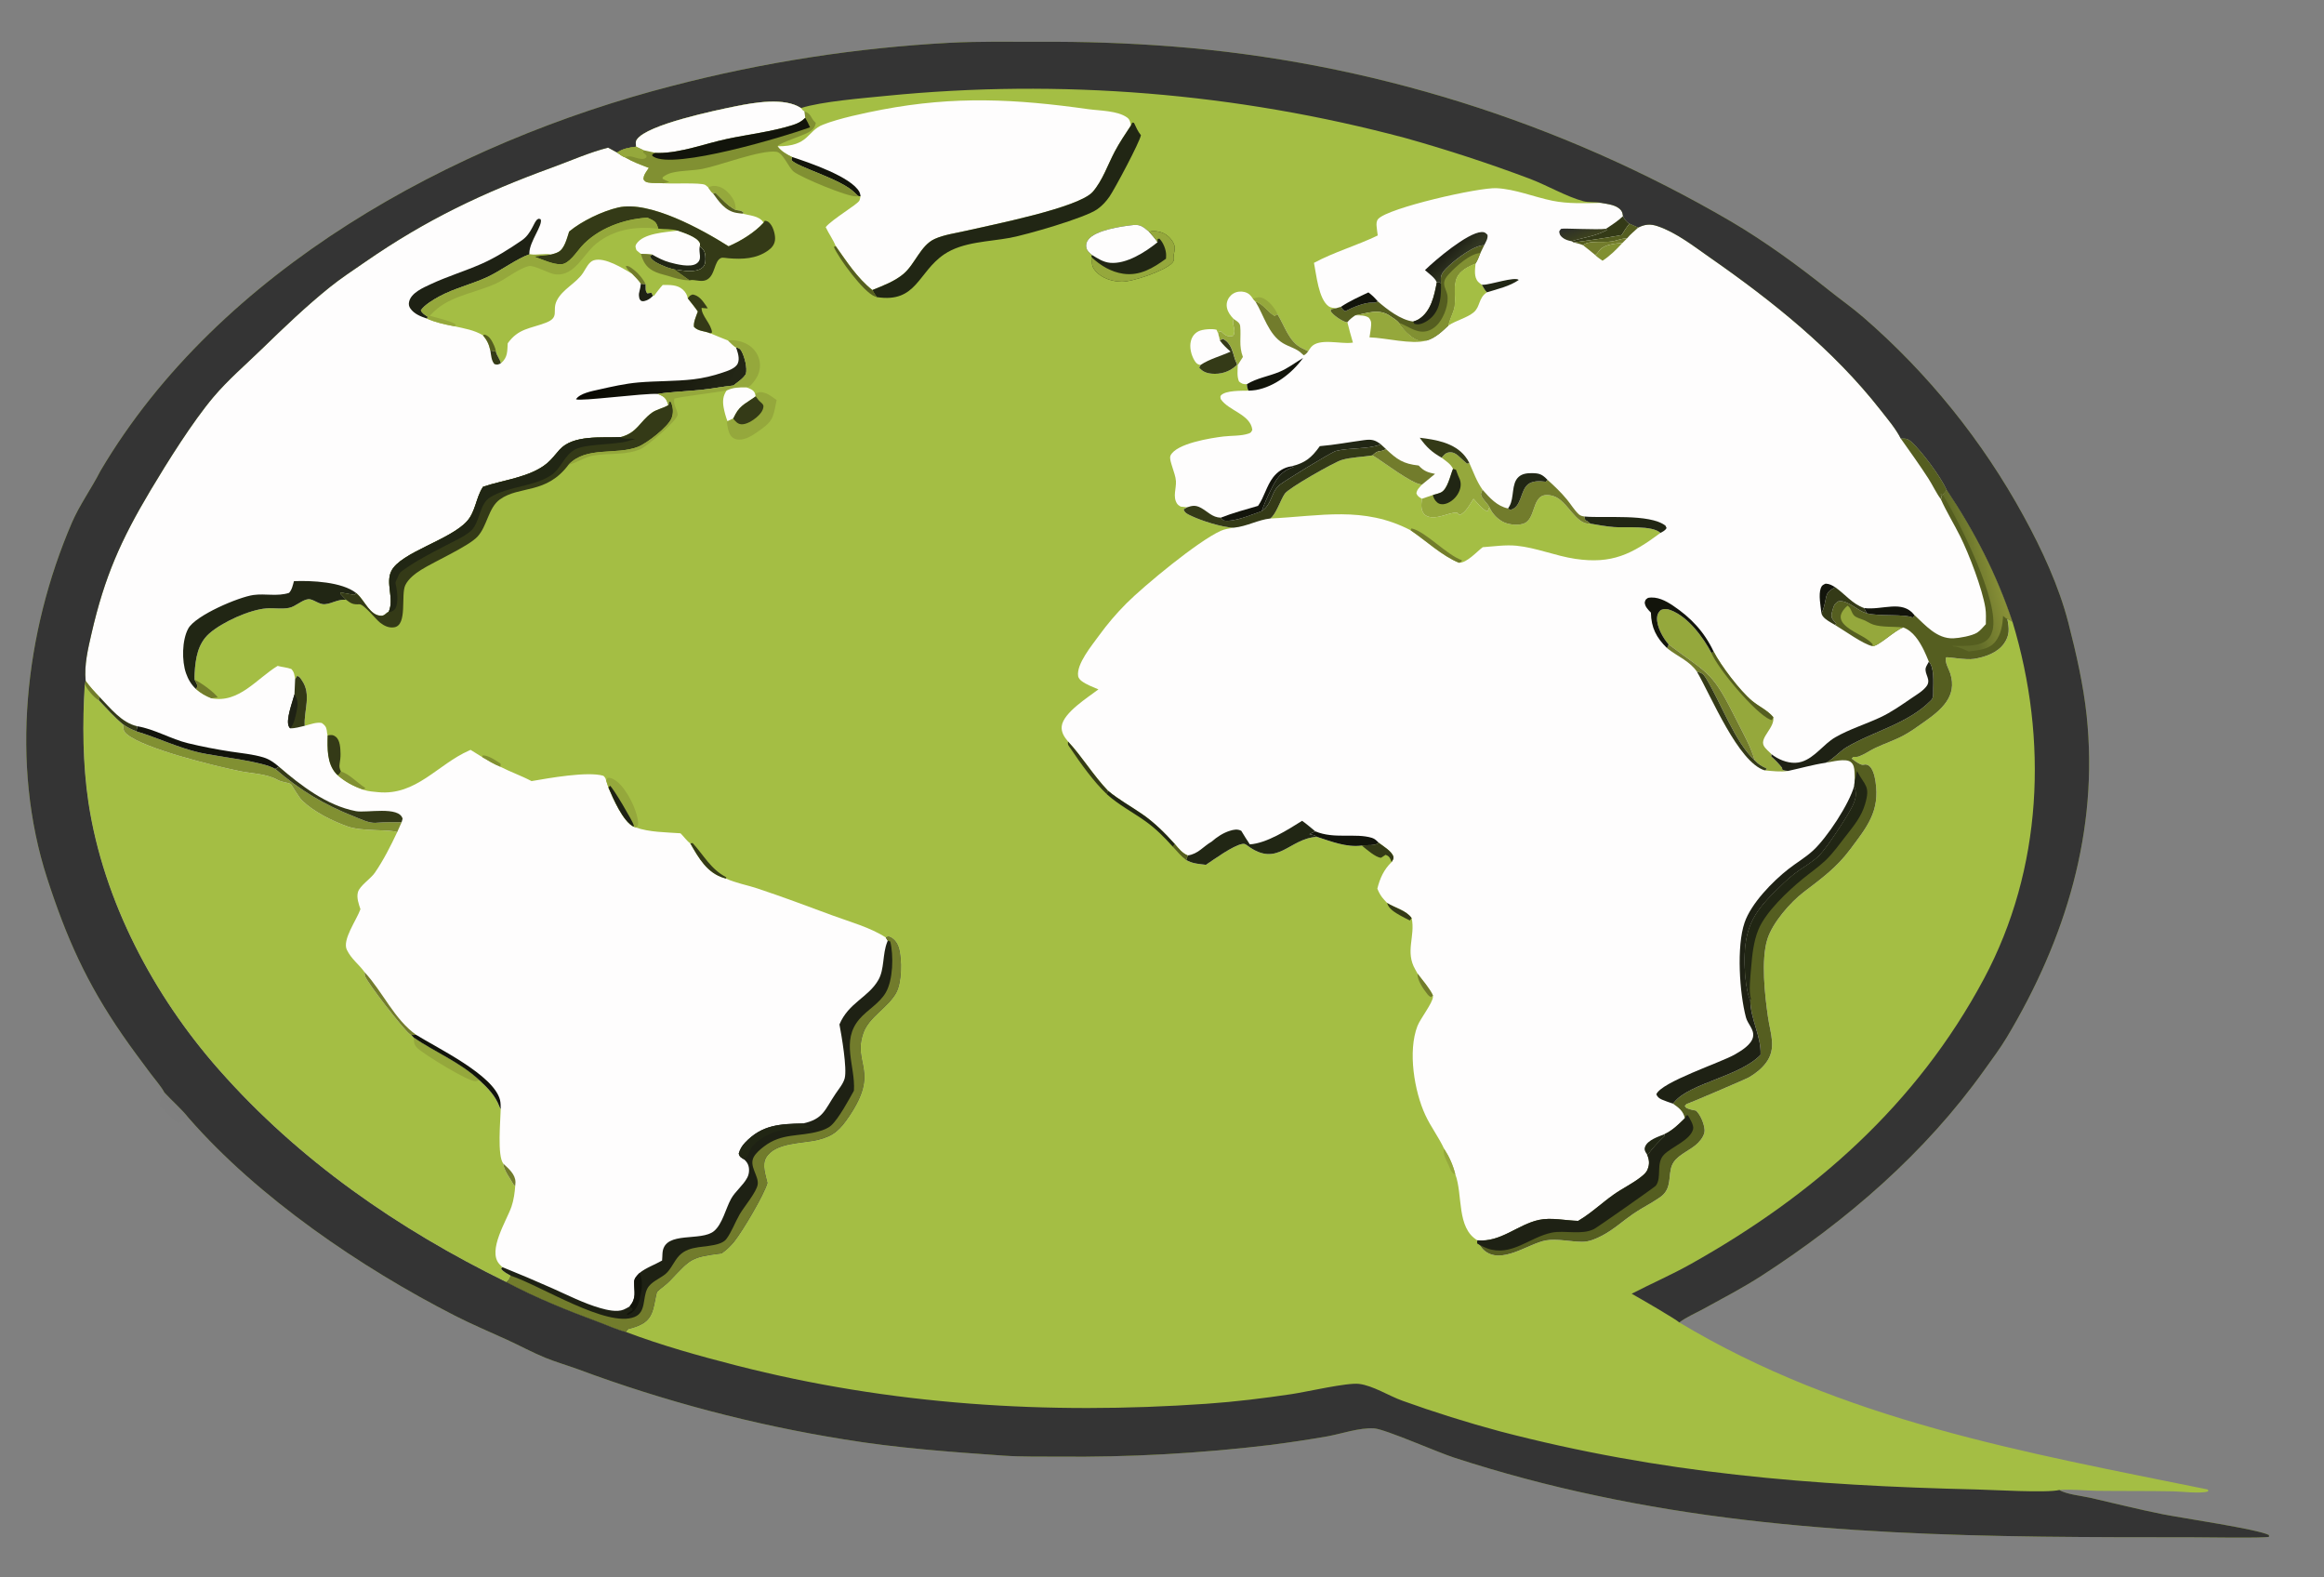
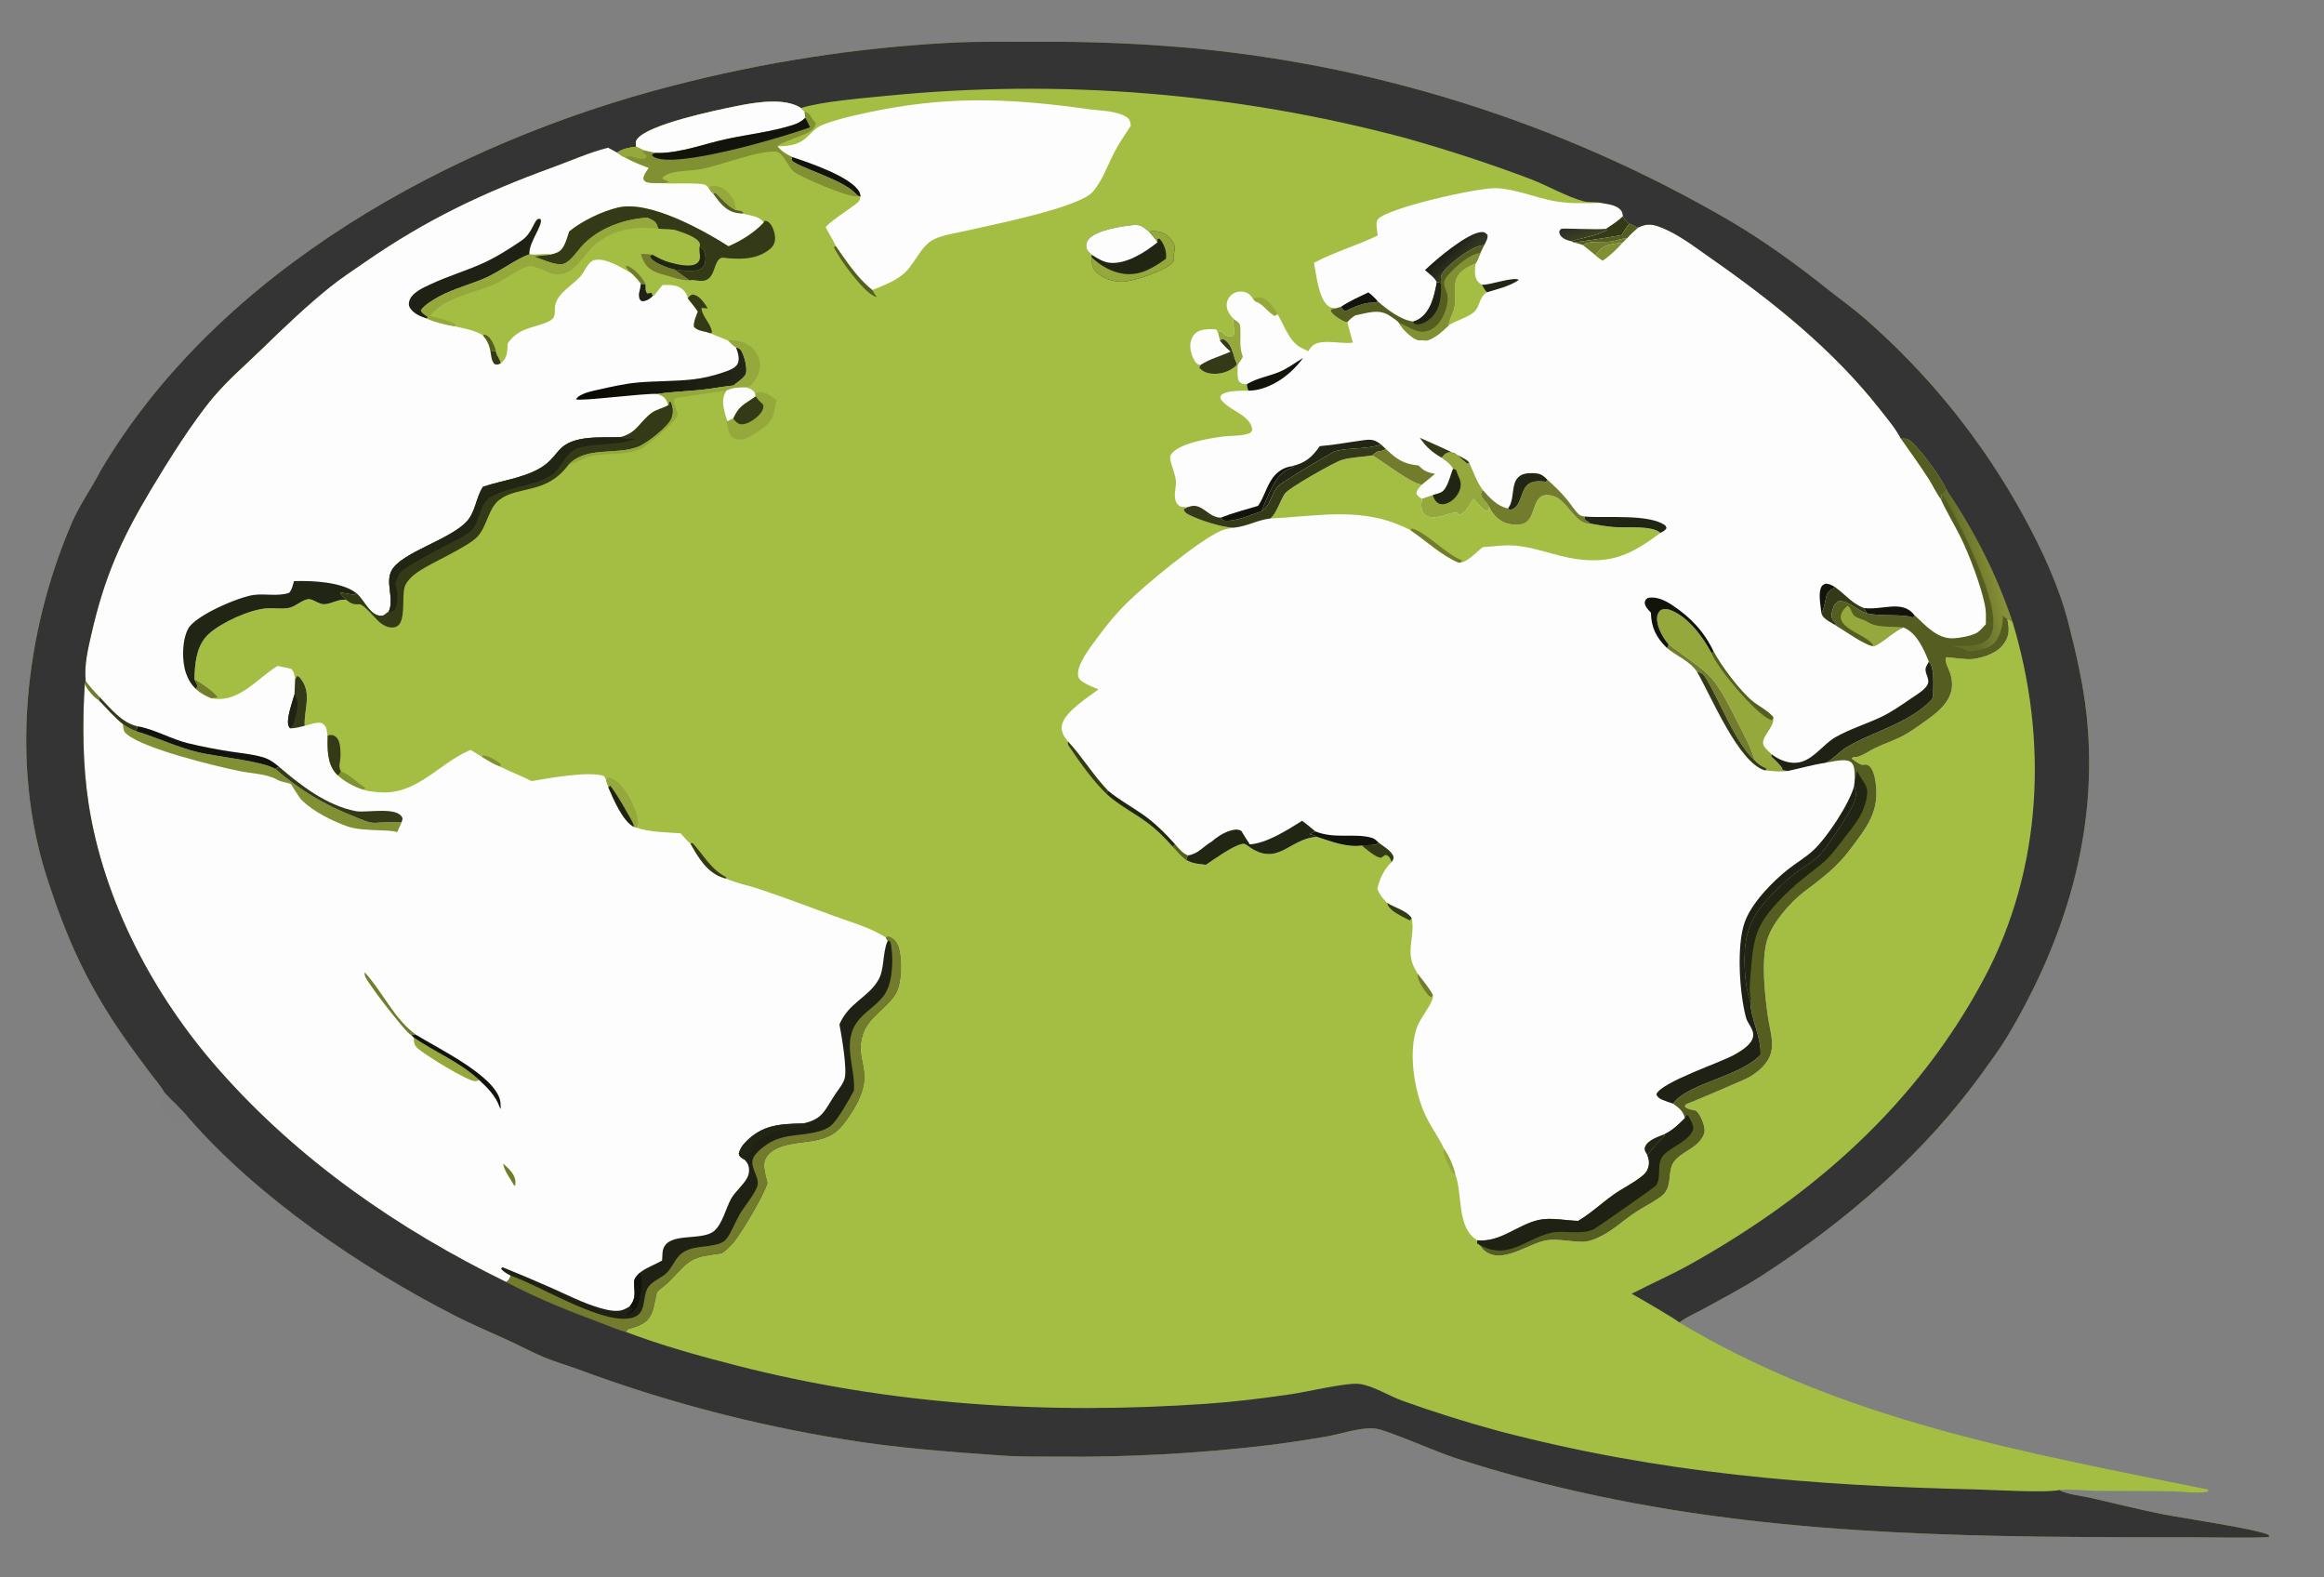
<svg xmlns="http://www.w3.org/2000/svg" width="616" height="418" viewBox="0 0 616 418">
  <rect x="0" y="0" width="616" height="418" fill="#808080" stroke="none" />
  <path fill="#A4BE44" d="M26.69 124.672C58.131 71.528 119.874 37.762 178.222 22.744C202.289 16.49 226.924 12.667 251.756 11.333C259.634 10.94 267.563 11.066 275.45 11.078C287.113 10.997 298.775 11.399 310.405 12.283C362.784 16.349 413.559 32.233 458.915 58.741C467.962 64.08 476.729 70.48 484.922 77.028C487.878 79.39 490.99 81.566 493.851 84.042C511.066 98.947 525.474 116.812 536.396 136.791C541.219 145.587 545.759 155.36 548.257 165.117C550.298 173.085 552.224 181.447 553.087 189.631C556.309 220.189 547.494 248.882 531.905 274.915C530.127 277.885 527.966 280.741 525.955 283.562C510.284 305.544 489.597 323.394 467.006 338.014C462.06 341.215 456.624 344.044 451.455 346.881C449.387 348.016 446.99 349.007 445.127 350.443C488.481 376.467 536.502 384.808 585.241 394.716L585.307 395.201C583.466 395.891 578.168 395.235 575.999 395.194C569.303 395.065 562.605 395.142 555.909 395.058C552.622 395.017 549.121 394.576 545.858 394.84C547.765 396.02 551.852 396.394 554.152 396.924C560.512 398.391 566.865 399.985 573.265 401.262C578.358 402.278 598.508 405.229 601.401 406.771L601.449 407.226C600.698 407.647 583.26 407.369 580.844 407.368C528.085 407.357 475.034 407.431 423.188 396.339C410.445 393.661 397.854 390.302 385.471 386.276C381.108 384.881 367.151 378.707 364.264 378.515C360.376 378.256 355.657 379.925 351.824 380.624C346.838 381.492 341.834 382.248 336.815 382.892C318.165 385.142 299.388 386.179 280.604 385.995C275.764 385.95 270.811 386.069 265.983 385.732C251.91 384.751 237.6 383.718 223.683 381.416C199.634 377.548 176.023 371.325 153.192 362.839C150.337 361.786 147.385 360.961 144.57 359.81C141.145 358.409 137.828 356.597 134.454 355.055C129.83 352.941 125.084 350.949 120.561 348.636C95.678 335.914 68.451 317.397 50.015 296.27C48.137 293.887 45.657 291.779 43.587 289.525C42.615 287.751 41.123 286.11 39.909 284.483C37.382 281.096 34.833 277.696 32.435 274.217C22.938 260.44 17.646 248.599 12.519 232.801C2.656 202.407 6.563 167.531 19.046 138.526C21.05 133.869 24.251 129.43 26.579 124.87L26.69 124.672Z" />
  <path fill="#FEFDFD" d="M365.186 62.396C365.074 61.598 364.958 60.796 364.884 59.993C364.821 59.307 364.827 58.54 365.318 58.007C368.041 55.056 391.984 49.616 396.706 49.868C401.707 50.134 406.572 52.196 411.457 53.191C415.732 54.062 420.096 53.835 424.431 53.77C426.182 54.095 428.605 54.282 429.736 55.827C430.043 56.246 430.13 56.784 430.195 57.286C430.497 58.016 431.203 58.922 431.919 59.27L434.23 60.302C436.001 59.425 437.421 59.288 439.318 59.92C444.299 61.579 449.047 65.333 453.322 68.309C469.847 79.81 486.045 92.776 498.506 108.719C500.352 111.08 502.478 113.547 503.828 116.226C505.244 116.17 505.733 116.24 506.818 117.248C509.577 119.812 514.537 126.504 516.006 129.854C523.4 140.873 529.236 152.209 533.451 164.823L532.073 164.025C532.555 166.528 532.754 168.288 531.207 170.507C529.451 173.025 526.104 174.134 523.208 174.603C521.08 174.947 516.289 174.019 515.828 174.197C515.424 175.514 516.523 177.17 516.934 178.444C518.903 184.54 514.504 188.167 510.065 191.283C508.28 192.537 506.479 193.864 504.554 194.896C502.18 196.167 499.561 197.032 497.117 198.178C495.679 198.852 494.306 199.847 492.837 200.411C492.346 200.6 491.794 200.609 491.277 200.575L490.792 201.003C491.512 201.534 492.675 202.454 493.555 202.655C493.854 202.723 494.283 202.555 494.597 202.597C496.333 202.828 496.907 205.681 497.12 207.073C498.34 215.037 494.838 219.149 490.393 225.105C486.82 229.894 482.83 232.796 478.144 236.36C474.528 239.11 469.807 244.553 468.459 248.879C466.737 254.404 467.793 263.791 468.621 269.499C469.267 273.959 470.995 277.814 468.056 281.702C466.885 283.25 465.306 284.467 463.647 285.452C462.784 285.964 447.667 292.41 447.351 292.454C447.265 292.466 447.179 292.474 447.093 292.483L446.577 293.049C446.844 293.628 447.043 293.627 447.647 293.85C448.261 294.077 448.907 294.188 449.549 294.309C450.731 295.4 451.709 297.798 451.818 299.401C451.905 300.664 450.968 301.947 450.118 302.825C448.252 304.752 445.037 305.816 443.594 308.007C442.016 310.402 443.196 313.71 441.243 316.131C440.854 316.612 440.396 317.002 439.891 317.354C437.676 318.893 435.227 320.073 433.005 321.593C430.234 323.489 427.708 325.833 424.724 327.396C423.046 328.274 421.275 329.077 419.356 329.068C416.379 329.055 412.67 328.194 409.797 328.691C405.079 329.507 397.827 335.415 393.243 331.206C392.835 330.832 392.49 330.324 392.164 329.878L391.518 329.472L391.593 328.673C386.002 325.361 387.8 316.654 385.736 311.148C385.095 308.64 384.168 306.588 382.769 304.414C381.366 301.374 379.246 298.596 377.812 295.512C374.865 289.174 373.115 278.557 375.717 271.869C376.465 269.946 379.757 265.769 379.821 264.162C379.826 264.033 379.817 263.905 379.816 263.776C378.855 261.782 377.091 259.822 375.755 258.032C375.55 257.666 375.353 257.293 375.142 256.93C372.358 252.15 375.216 248.057 374.172 243.29C372.743 241.232 369.743 240.593 367.652 239.263C367.411 239.01 367.178 238.754 366.942 238.496C366.044 237.518 365.581 236.714 365.077 235.489C365.772 232.718 366.789 230.455 368.857 228.443C369.099 228.008 369.443 227.64 369.357 227.132C369.113 225.693 366.563 224.176 365.445 223.327C364.482 224.255 362.346 223.826 360.958 224.073C356.9 224.609 352.85 222.982 349.056 221.755C341.608 222.214 338.709 230.02 330.721 224.136C330.196 223.784 329.975 223.508 329.289 223.635C326.758 224.105 321.885 227.671 319.644 229.168C318.078 228.964 316.386 228.882 314.961 228.173C314.848 228.116 314.732 228.064 314.62 228.007C314.552 227.973 314.486 227.934 314.42 227.898L314.838 226.678C313.366 226.1 312.46 224.88 311.445 223.721C308.802 220.773 306.012 217.986 302.745 215.727C299.725 213.638 296.489 211.88 293.666 209.518C289.775 205.462 286.923 200.64 283.099 196.499C282.122 195.334 281.247 194.067 281.421 192.456C281.808 188.887 288.477 184.724 291.149 182.685C289.696 182.047 287.967 181.434 286.699 180.477C286.308 180.183 285.856 179.688 285.775 179.188C285.251 175.969 289.484 170.949 291.312 168.401C293.508 165.377 295.936 162.53 298.575 159.884C303.284 155.188 317.517 143.383 323.589 140.661C324.663 140.179 325.919 140.019 327.074 139.829C324.043 139.822 318.109 137.898 315.362 136.521C314.557 136.118 314.017 135.857 313.737 134.982L314.661 134.432L312.954 134.252C312.57 134.028 312.201 133.794 311.959 133.411C310.817 131.6 311.811 129.449 311.696 127.495C311.626 126.292 311.104 124.993 310.761 123.835C310.542 123.098 309.918 121.433 310.253 120.724C311.775 117.493 320.993 116.063 324.258 115.668C326.331 115.417 328.994 115.568 330.936 114.896C331.604 114.665 331.623 114.538 331.94 113.909C331.453 109.77 325.613 108.864 323.556 105.736C323.522 105.407 323.372 105.059 323.613 104.79C324.85 103.408 329.107 103.566 330.907 103.524C330.63 102.889 330.534 102.492 330.505 101.8C329.537 101.854 329.104 101.69 328.408 101.075C327.83 99.791 328.051 98.11 328.084 96.716L327.866 96.676C327.794 96.276 327.849 96.382 327.708 96.106C327.253 95.216 327.112 94.328 326.795 93.394C326.286 91.89 325.625 90.505 324.126 89.794L323.335 90.217L322.879 88.369L323.109 87.931L323.632 87.785C324.021 88.136 324.48 88.608 324.946 88.85C325.612 89.198 326.204 89.181 326.898 88.967C327.741 87.373 326.527 86.255 326.909 84.814C326.935 84.716 326.97 84.622 327.001 84.526C326.587 84.115 326.218 83.662 325.898 83.175C325.315 82.288 324.979 81.158 325.227 80.102C325.455 79.118 326.077 78.271 326.948 77.759C327.793 77.259 328.897 77.133 329.843 77.373C330.936 77.651 331.528 78.248 332.108 79.177L332.739 79.861C334.733 80.404 336.021 82.708 337.864 83.707L338.601 83.243C340.577 86.429 341.657 90.696 345.272 92.344C345.775 92.573 346.269 92.827 346.768 93.065C347.005 92.687 347.247 92.299 347.539 91.96C349.636 89.52 355.312 91.211 358.257 90.83L358.607 90.781C358.077 88.993 357.587 87.194 357.138 85.384C356.92 85.376 356.885 85.387 356.646 85.309C355.448 84.919 353.335 83.5 352.702 82.454L352.824 81.972L354.203 81.662C353.531 81.607 352.752 81.584 352.186 81.179C349.484 79.243 348.923 72.792 348.283 69.656C353.584 66.794 359.72 65.047 365.186 62.396Z" />
  <path fill="#555E20" d="M516.006 129.854C523.4 140.873 529.236 152.209 533.451 164.823L532.073 164.025C532.555 166.528 532.754 168.288 531.207 170.507C529.451 173.025 526.104 174.134 523.208 174.603C521.08 174.947 516.289 174.019 515.828 174.197C515.424 175.514 516.523 177.17 516.934 178.444C518.903 184.54 514.504 188.167 510.065 191.283C508.28 192.537 506.479 193.864 504.554 194.896C502.18 196.167 499.561 197.032 497.117 198.178C495.679 198.852 494.306 199.847 492.837 200.411C492.346 200.6 491.794 200.609 491.277 200.575L490.792 201.003C491.512 201.534 492.675 202.454 493.555 202.655C493.854 202.723 494.283 202.555 494.597 202.597C496.333 202.828 496.907 205.681 497.12 207.073C498.34 215.037 494.838 219.149 490.393 225.105C486.82 229.894 482.83 232.796 478.144 236.36C474.528 239.11 469.807 244.553 468.459 248.879C466.737 254.404 467.793 263.791 468.621 269.499C469.267 273.959 470.995 277.814 468.056 281.702C466.885 283.25 465.306 284.467 463.647 285.452C462.784 285.964 447.667 292.41 447.351 292.454C447.265 292.466 447.179 292.474 447.093 292.483L446.577 293.049C446.844 293.628 447.043 293.627 447.647 293.85C448.261 294.077 448.907 294.188 449.549 294.309C450.731 295.4 451.709 297.798 451.818 299.401C451.905 300.664 450.968 301.947 450.118 302.825C448.252 304.752 445.037 305.816 443.594 308.007C442.016 310.402 443.196 313.71 441.243 316.131C440.854 316.612 440.396 317.002 439.891 317.354C437.676 318.893 435.227 320.073 433.005 321.593C430.234 323.489 427.708 325.833 424.724 327.396C423.046 328.274 421.275 329.077 419.356 329.068C416.379 329.055 412.67 328.194 409.797 328.691C405.079 329.507 397.827 335.415 393.243 331.206C392.835 330.832 392.49 330.324 392.164 329.878L391.518 329.472L391.593 328.673C397.76 329.271 402.28 324.49 407.911 323.267C411.144 322.564 414.979 323.437 418.292 323.527L418.474 323.421C421.788 321.448 424.514 318.833 427.639 316.608C429.997 314.93 432.664 313.687 434.942 311.893C435.642 311.341 436.335 310.778 436.684 309.934C437.303 308.441 437.166 307.341 436.552 305.882L436.995 305.764C437.903 304.355 439.766 302.445 440.99 301.282C441.071 301.205 441.154 301.129 441.237 301.053L441.221 300.543C443.362 299.521 444.933 297.957 446.594 296.312C446.139 294.363 444.965 293.53 443.419 292.451C443.555 292.309 443.699 292.173 443.823 292.02C447.894 287.015 461.086 285.295 466.663 279.521C466.851 274.444 463.95 270.152 463.933 264.992C463.881 264.895 463.818 264.804 463.776 264.702C462.765 262.246 462.381 256.917 462.425 254.077C462.551 246.047 464.682 242.022 470.225 236.528C471.96 234.808 473.726 233.021 475.669 231.534C477.827 229.88 480.343 228.575 482.277 226.648C484.205 224.727 489.903 216.054 491.053 213.565C491.982 211.554 492.252 210.342 491.485 208.23L491.619 206.824C491.612 206.044 491.611 205.258 491.557 204.48C491.491 203.527 491.365 202.564 490.56 201.934C489.187 200.861 485.567 201.877 483.857 202.136C485.313 201.681 487.735 199.03 489.367 198.058C496.677 193.705 505.732 191.827 511.887 185.53C512.521 184.881 512.408 183.807 512.413 182.947C512.425 180.883 512.75 176.853 511.265 175.341C510.842 174.336 510.439 173.313 509.957 172.335C508.789 169.969 507.09 167.196 504.472 166.272C502.081 167.102 497.806 171.405 496.277 171.215C493.831 170.695 488.853 167.074 486.377 165.604L486.723 165.243C486.376 164.839 485.926 164.39 485.66 163.93C485.199 163.134 485.647 162.054 485.871 161.224C486.123 160.29 486.464 159.822 487.3 159.346C489.746 158.941 492.123 161.679 494.473 162.406L494.76 162.493C498.091 163.412 504.632 162.621 506.949 163.639L507.307 163.396L507.375 162.92C510.33 165.656 513.367 169.304 517.747 169.152C519.342 169.097 522.691 168.498 524.051 167.652C524.891 167.129 525.684 166.129 526.367 165.406C526.382 163.98 526.461 162.458 526.234 161.049C525.423 155.997 521.905 146.825 519.601 142.19C517.938 138.845 515.951 135.663 514.427 132.25L514.702 131.941L514.425 131.003L514.985 131.151L516.006 129.854Z" />
  <path fill="#1E2114" d="M446.594 296.312L446.982 295.581L447.389 295.549C447.888 296.399 449.041 298.207 448.774 299.231C448.005 302.177 443.069 303.903 441.048 305.984C438.831 308.268 440.578 312.037 438.882 314.216C438.627 314.543 423.467 325.206 422.5 325.697C419.246 327.348 414.733 325.936 411.265 326.651C405.422 327.856 400.569 333.118 394.179 330.806C393.487 330.555 392.818 330.214 392.164 329.878L391.518 329.472L391.593 328.673C397.76 329.271 402.28 324.49 407.911 323.267C411.144 322.564 414.979 323.437 418.292 323.527L418.474 323.421C421.788 321.448 424.514 318.833 427.639 316.608C429.997 314.93 432.664 313.687 434.942 311.893C435.642 311.341 436.335 310.778 436.684 309.934C437.303 308.441 437.166 307.341 436.552 305.882L436.995 305.764C437.903 304.355 439.766 302.445 440.99 301.282C441.071 301.205 441.154 301.129 441.237 301.053L441.221 300.543C443.362 299.521 444.933 297.957 446.594 296.312Z" />
  <path fill="#212614" d="M491.619 206.824C491.937 205.989 491.934 205.121 492.222 204.305C492.252 204.365 492.282 204.424 492.313 204.483C494.339 208.283 495.809 208.233 494.332 213.172C493.389 216.323 491.461 218.719 489.47 221.261C487.678 223.548 485.916 226.065 483.808 228.06C481.96 229.808 479.8 231.273 477.833 232.89C473.878 236.143 468.06 241.578 466.081 246.347C464.793 249.454 464.418 253.153 464.153 256.489C463.977 258.713 463.452 262.811 464.126 264.867L463.933 264.992C463.881 264.895 463.818 264.804 463.776 264.702C462.765 262.246 462.381 256.917 462.425 254.077C462.551 246.047 464.682 242.022 470.225 236.528C471.96 234.808 473.726 233.021 475.669 231.534C477.827 229.88 480.343 228.575 482.277 226.648C484.205 224.727 489.903 216.054 491.053 213.565C491.982 211.554 492.252 210.342 491.485 208.23L491.619 206.824Z" />
  <defs>
    <linearGradient id="gradient_0" gradientUnits="userSpaceOnUse" x1="528.408" y1="146.086" x2="519.289" y2="148.067">
      <stop offset="0" stop-color="#889037" />
      <stop offset="1" stop-color="#626C29" />
    </linearGradient>
  </defs>
  <path fill="url(#gradient_0)" d="M516.006 129.854C523.4 140.873 529.236 152.209 533.451 164.823L532.073 164.025C531.703 163.887 531.427 163.633 531.13 163.376C531.065 163.319 531 163.261 530.935 163.203C530.805 165.607 530.415 168.081 528.884 170.033C527.215 172.163 524.302 172.303 521.811 172.641C520.76 172.167 519.203 171.394 518.073 171.329C517.671 171.305 517.86 171.369 517.523 171.148C520.17 171.108 523.734 171.424 526.075 170.021C527.181 169.36 527.795 168.332 528.124 167.111C530.15 159.595 519.227 138.075 514.985 131.151L516.006 129.854Z" />
  <path fill="#95A83C" d="M496.277 171.215L496.396 170.745C494.401 168.428 490.698 167.648 488.604 165.231C488.143 164.699 487.819 163.981 487.896 163.269C488.003 162.274 488.955 161.09 489.716 160.498C490.692 161.134 490.659 162.245 491.416 163.075C491.937 163.646 493.268 164.006 493.986 164.294C494.859 164.643 495.65 165.224 496.534 165.515C498.81 166.263 502.002 165.986 504.472 166.272C502.081 167.102 497.806 171.405 496.277 171.215Z" />
  <path fill="#A4BE44" d="M363.793 120.663C366.593 122.311 374.145 128.195 376.769 128.384C376.822 128.388 376.874 128.398 376.926 128.404C376.265 129.138 375.519 129.754 375.436 130.784C375.783 131.551 376.18 131.762 376.902 132.166C376.731 133.462 376.513 134.978 377.379 136.092C377.867 136.719 378.569 136.979 379.342 137.056C381.752 137.295 383.856 135.889 386.102 135.831C386.274 135.827 386.582 136.164 386.67 136.271C386.723 136.335 386.771 136.402 386.821 136.468C388.431 136.021 389.683 133.523 390.566 132.177C391.61 133.258 392.855 135.049 394.286 135.513C394.541 135.123 394.629 134.816 394.775 134.376C395.496 136.099 397.064 137.747 398.802 138.48C400.218 139.077 402.683 139.311 404.115 138.643C407.523 137.054 405.693 129.608 411.773 131.472C415.497 132.613 417.604 139.141 421.504 138.75C423.598 139.132 425.698 139.491 427.822 139.667C430.915 139.923 437.916 139.157 440.125 141.215C432.549 146.837 427.299 149.543 417.507 148.086C412.269 147.306 407.209 145.135 401.985 144.616C399.065 144.325 395.942 144.796 393.017 145.001C391.381 146.235 388.808 149.178 386.755 149.133C382.335 147.39 377.879 143.201 373.896 140.515C361.411 134.004 349.966 136.778 336.701 137.396C338.261 136.278 339.369 132.532 340.562 130.803C341.599 129.3 353.596 122.513 355.57 121.909C358.105 121.134 361.153 121.126 363.793 120.663Z" />
  <path fill="#727C2C" d="M373.896 140.515L374.133 140.021C377.833 140.804 383.386 147.029 387.527 148.474C387.273 148.95 387.211 148.901 386.755 149.133C382.335 147.39 377.879 143.201 373.896 140.515Z" />
  <path fill="#95A83C" d="M442.301 170.78C440.785 169.09 439.083 166.018 439.219 163.694C439.27 162.821 439.555 162.304 440.157 161.69C441.121 161.255 441.879 161.32 442.863 161.698C447.482 163.471 451.441 168.866 453.655 173.059L454.202 172.624C456.088 176.329 461.214 183.081 464.42 185.728C466.264 187.251 468.473 188.194 470.029 190.041C470.465 192.841 466.421 195.41 467.493 197.58C467.906 198.416 468.927 199.186 469.569 199.859L469.496 200.448C470.553 201.409 471.496 202.354 472.372 203.483L472.375 203.876C472.907 204.255 473.302 204.221 473.943 204.293C471.885 204.602 469.805 204.323 467.745 204.143L468.228 203.882L468.264 203.648C466.963 203.061 466.085 202.552 465.118 201.493C464.012 197.73 462.196 194.638 460.454 191.159C453.8 177.863 453.513 179.155 442.301 170.78Z" />
  <path fill="#555E20" d="M454.202 172.624C456.088 176.329 461.214 183.081 464.42 185.728C466.264 187.251 468.473 188.194 470.029 190.041C469.938 190.418 469.868 190.525 469.644 190.825C469.514 190.792 469.313 190.747 469.181 190.69C465.225 188.989 455.336 177.212 453.655 173.059L454.202 172.624Z" />
  <path fill="#1E2114" d="M443.419 292.451C442.449 292.118 441.448 291.795 440.507 291.387C439.811 291.085 439.314 290.698 439.026 289.991C440.309 286.731 456.108 281.577 459.819 279.442C461.504 278.473 464.252 276.842 464.658 274.776C465.046 272.799 463.264 271.419 462.787 269.623C461.079 263.195 460.242 250.819 462.422 244.47C464.17 239.38 469.85 233.561 474.064 230.268C476.178 228.617 478.546 227.246 480.526 225.431C484.269 222.001 490.177 213.028 491.485 208.23C492.252 210.342 491.982 211.554 491.053 213.565C489.903 216.054 484.205 224.727 482.277 226.648C480.343 228.575 477.827 229.88 475.669 231.534C473.726 233.021 471.96 234.808 470.225 236.528C464.682 242.022 462.551 246.047 462.425 254.077C462.381 256.917 462.765 262.246 463.776 264.702C463.818 264.804 463.881 264.895 463.933 264.992C463.95 270.152 466.851 274.444 466.663 279.521C461.086 285.295 447.894 287.015 443.823 292.02C443.699 292.173 443.555 292.309 443.419 292.451Z" />
  <path fill="#555E20" d="M381.938 75.135C381.917 74.662 381.899 74.189 381.912 73.715C381.95 72.375 383.172 71.262 384.103 70.387C385.906 68.694 390.804 64.918 393.398 64.985L392.399 67.044C392.009 67.945 391.668 69.022 391.107 69.822C389.305 70.505 386.981 71.671 386.153 73.5C385.058 75.92 385.978 78.763 385.509 81.291C385.187 83.022 384.192 84.556 383.883 86.291C382.228 87.865 380.441 89.556 378.198 90.224C377.649 90.217 377.102 90.189 376.554 90.177C376.301 90.171 376.064 90.181 375.818 90.106C374.111 89.584 371.643 87.064 370.796 85.55C370.274 84.874 369.191 84.249 368.481 83.754C365.507 81.677 362.471 82.983 359.239 83.56C358.426 84.114 357.764 84.606 357.138 85.384C356.92 85.376 356.885 85.387 356.646 85.309C355.448 84.919 353.335 83.5 352.702 82.454L352.824 81.972L354.203 81.662L355.451 81.292C355.777 81.832 355.984 82.156 356.556 82.477C358.435 81.516 361.621 80.121 363.745 80.198C364.388 80.222 364.644 80.17 365.217 79.875C367.71 82.021 371.261 84.786 374.598 85.209C375.103 85.038 375.622 84.859 376.074 84.574C379.341 82.51 380.167 78.316 380.834 74.856L381.529 74.769L381.938 75.135Z" />
  <path fill="#819032" d="M370.796 85.55C373.062 86.305 375.126 88.153 377.643 87.854C379.14 87.675 380.424 86.763 381.359 85.619C382.837 83.812 384.097 80.375 383.607 78.026C383.411 77.091 382.852 76.234 382.788 75.273C382.715 74.188 383.353 73.37 384.054 72.612C385.873 70.644 389.64 67.181 392.399 67.044C392.009 67.945 391.668 69.022 391.107 69.822C389.305 70.505 386.981 71.671 386.153 73.5C385.058 75.92 385.978 78.763 385.509 81.291C385.187 83.022 384.192 84.556 383.883 86.291C382.228 87.865 380.441 89.556 378.198 90.224C377.649 90.217 377.102 90.189 376.554 90.177C376.301 90.171 376.064 90.181 375.818 90.106C374.111 89.584 371.643 87.064 370.796 85.55Z" />
  <path fill="#1E2114" d="M380.834 74.856L381.529 74.769L381.938 75.135C382.022 78.191 381.869 81.582 379.625 83.932C378.718 84.881 377.169 85.899 375.838 85.957C375.508 85.971 375.199 85.883 374.883 85.803C374.814 85.67 374.608 85.352 374.598 85.209C375.103 85.038 375.622 84.859 376.074 84.574C379.341 82.51 380.167 78.316 380.834 74.856Z" />
  <path fill="#1E2114" d="M511.265 175.341C512.75 176.853 512.425 180.883 512.413 182.947C512.408 183.807 512.521 184.881 511.887 185.53C505.732 191.827 496.677 193.705 489.367 198.058C487.735 199.03 485.313 201.681 483.857 202.136C480.494 202.638 477.26 203.583 473.943 204.293C473.302 204.221 472.907 204.255 472.375 203.876L472.372 203.483C471.496 202.354 470.553 201.409 469.496 200.448L469.569 199.859C470.023 200.216 470.48 200.525 470.984 200.809C472.949 201.913 475.367 202.543 477.565 201.855C481.056 200.762 483.328 197.193 486.456 195.382C490.128 193.258 494.464 191.928 498.324 190.128C501.317 188.733 503.997 186.835 506.715 184.977C508.04 184.071 509.717 183.119 510.67 181.811C511.932 180.079 510.061 178.664 510.428 177.007C510.53 176.547 511.042 175.784 511.265 175.341Z" />
  <path fill="#95A83C" d="M382.126 121.292C382.697 120.607 383.164 119.98 384.103 119.876C385.08 119.768 385.806 120.144 386.525 120.775C387.316 121.468 388.043 122.211 388.862 122.874L389.453 122.679C390.565 125.13 391.394 127.575 392.972 129.788C392.746 130.313 392.405 130.724 392.61 131.281C393.026 132.409 394.189 133.284 394.775 134.376C394.629 134.816 394.541 135.123 394.286 135.513C392.855 135.049 391.61 133.258 390.566 132.177C389.683 133.523 388.431 136.021 386.821 136.468C386.771 136.402 386.723 136.335 386.67 136.271C386.582 136.164 386.274 135.827 386.102 135.831C383.856 135.889 381.752 137.295 379.342 137.056C378.569 136.979 377.867 136.719 377.379 136.092C376.513 134.978 376.731 133.462 376.902 132.166L379.829 131.166C380.506 130.979 381.241 130.805 381.882 130.521C383.708 129.711 384.393 125.989 385.14 124.241C384.569 122.965 383.199 122.13 382.126 121.292Z" />
  <path fill="#212614" d="M385.14 124.241L385.921 124.488C386.221 125.194 386.385 125.875 386.734 126.568C387.278 127.648 387.302 128.781 386.887 129.917C386.352 131.384 385.141 132.701 383.699 133.315C382.999 133.613 382.151 133.765 381.431 133.449C380.718 133.136 380.189 132.382 379.929 131.666C379.842 131.427 379.85 131.386 379.829 131.166C380.506 130.979 381.241 130.805 381.882 130.521C383.708 129.711 384.393 125.989 385.14 124.241Z" />
  <path fill="#343A17" d="M366.002 117.743L367.37 118.998C366.81 119.337 366.408 119.466 365.757 119.557C365.033 119.657 364.764 119.814 364.229 120.281C364.141 120.358 364.048 120.431 363.96 120.509C363.903 120.559 363.849 120.611 363.793 120.663C361.153 121.126 358.105 121.134 355.57 121.909C353.596 122.513 341.599 129.3 340.562 130.803C339.369 132.532 338.261 136.278 336.701 137.396C333.428 137.751 330.494 139.494 327.074 139.829C324.043 139.822 318.109 137.898 315.362 136.521C314.557 136.118 314.017 135.857 313.737 134.982L314.661 134.432C315.994 133.974 316.884 133.826 318.211 134.523C320.102 135.515 321.291 137.122 323.576 137.179C323.832 137.554 324.036 137.688 324.403 137.944C327.298 138.366 331.643 136.369 334.445 135.443C336.274 134.159 336.597 132.743 337.494 130.796C337.901 129.912 338.384 129.149 339.143 128.515C340.369 127.49 352.924 119.803 354.087 119.505C357.667 118.589 362.554 119.082 365.835 117.813C365.891 117.791 365.946 117.766 366.002 117.743Z" />
  <path fill="#212614" d="M331.279 223.749C335.721 223.485 341.414 219.845 345.136 217.509C346.348 218.357 347.484 219.364 348.633 220.298L347.074 221.05L347.343 221.101C348.027 221.237 348.499 221.328 349.056 221.755C341.608 222.214 338.709 230.02 330.721 224.136C330.196 223.784 329.975 223.508 329.289 223.635C326.758 224.105 321.885 227.671 319.644 229.168C318.078 228.964 316.386 228.882 314.961 228.173C314.848 228.116 314.732 228.064 314.62 228.007C314.552 227.973 314.486 227.934 314.42 227.898L314.838 226.678C317.585 226.309 318.904 224.32 321.169 223.019C322.585 221.785 324.183 220.718 325.991 220.156C327.045 219.827 328.001 219.629 329.019 220.166C329.742 221.384 330.488 222.573 331.279 223.749Z" />
  <path fill="#727C2C" d="M410.176 127.145C412.031 128.808 413.772 130.468 415.36 132.398C416.363 133.616 417.348 135.252 418.484 136.297C418.886 136.666 419.463 136.797 419.986 136.87L420.18 137.805L420.367 137.907C420.815 138.155 421.169 138.35 421.504 138.75C417.604 139.141 415.497 132.613 411.773 131.472C405.693 129.608 407.523 137.054 404.115 138.643C402.683 139.311 400.218 139.077 398.802 138.48C397.064 137.747 395.496 136.099 394.775 134.376C394.189 133.284 393.026 132.409 392.61 131.281C392.405 130.724 392.746 130.313 392.972 129.788C394.865 131.934 396.8 134.125 399.723 134.738L400.222 135.12C403.359 134.609 402.888 129.973 405.056 128.316C406.216 127.429 408.014 127.423 409.392 127.613L409.737 127.663L410.176 127.145Z" />
  <path fill="#A4BE44" d="M383.883 86.291C384.192 84.556 385.187 83.022 385.509 81.291C385.978 78.763 385.058 75.92 386.153 73.5C386.981 71.671 389.305 70.505 391.107 69.822C390.979 71.399 390.616 73.456 391.839 74.722C392.111 75.003 392.447 75.231 392.769 75.45C393.162 76.096 393.562 76.961 394.139 77.453C391.836 78.95 392.416 81.219 390.64 82.742C388.907 84.228 385.896 84.903 383.883 86.291Z" />
  <path fill="#212614" d="M349.829 118.228C353.812 117.893 357.645 117.156 361.593 116.628C363.528 116.369 364.46 116.557 366.002 117.743C365.946 117.766 365.891 117.791 365.835 117.813C362.554 119.082 357.667 118.589 354.087 119.505C352.924 119.803 340.369 127.49 339.143 128.515C338.384 129.149 337.901 129.912 337.494 130.796C336.597 132.743 336.274 134.159 334.445 135.443C335.054 133.607 335.91 131.719 336.767 129.983C338.202 127.076 339.436 124.915 342.625 123.849L342.914 123.755L342.275 123.576C345.957 122.686 347.635 121.303 349.829 118.228Z" />
  <defs>
    <linearGradient id="gradient_1" gradientUnits="userSpaceOnUse" x1="384.748" y1="65.579" x2="387.645" y2="68.528">
      <stop offset="0" stop-color="#1E1F15" />
      <stop offset="1" stop-color="#313622" />
    </linearGradient>
  </defs>
  <path fill="url(#gradient_1)" d="M377.702 71.575C380.436 68.903 388.965 61.673 392.687 61.492C393.517 61.452 393.751 61.697 394.276 62.236C394.442 63.217 393.821 64.125 393.398 64.985C390.804 64.918 385.906 68.694 384.103 70.387C383.172 71.262 381.95 72.375 381.912 73.715C381.899 74.189 381.917 74.662 381.938 75.135L381.529 74.769L380.834 74.856C380.434 73.639 378.677 72.467 377.702 71.575Z" />
-   <path fill="#95A83C" d="M359.239 83.56C362.471 82.983 365.507 81.677 368.481 83.754C369.191 84.249 370.274 84.874 370.796 85.55C371.643 87.064 374.111 89.584 375.818 90.106C376.064 90.181 376.301 90.171 376.554 90.177C377.102 90.189 377.649 90.217 378.198 90.224C378.142 90.239 378.087 90.252 378.031 90.268C374.107 91.354 367.318 89.519 363.003 89.397C363.165 88.298 363.378 87.159 363.444 86.05C363.493 85.229 363.316 84.79 362.796 84.172C361.758 83.483 360.441 83.591 359.239 83.56Z" />
  <path fill="#727C2C" d="M442.301 170.78C453.513 179.155 453.8 177.863 460.454 191.159C462.196 194.638 464.012 197.73 465.118 201.493C459.842 196.669 456.065 186.018 452.188 179.719C451.459 178.534 451.122 178.315 449.785 177.991C447.91 175.216 444.745 173.999 442.166 171.984L441.863 171.745L442.301 170.78Z" />
  <path fill="#212614" d="M419.986 136.87C425.231 137.383 437.229 136.025 441.453 139.296L441.741 139.922C441.373 140.603 440.782 140.849 440.125 141.215C437.916 139.157 430.915 139.923 427.822 139.667C425.698 139.491 423.598 139.132 421.504 138.75C421.169 138.35 420.815 138.155 420.367 137.907L420.18 137.805L419.986 136.87Z" />
  <path fill="#12140B" d="M437.588 162.34C436.816 161.515 436.071 160.864 435.944 159.679C436.148 158.85 436.17 158.883 436.831 158.431C439.206 157.981 441.524 159.196 443.441 160.484C448.229 163.703 451.708 167.4 454.202 172.624L453.655 173.059C451.441 168.866 447.482 163.471 442.863 161.698C441.879 161.32 441.121 161.255 440.157 161.69C439.555 162.304 439.27 162.821 439.219 163.694C439.083 166.018 440.785 169.09 442.301 170.78L441.863 171.745C439.013 168.946 437.683 166.36 437.588 162.34Z" />
  <path fill="#727C2C" d="M367.37 118.998C370.318 121.764 371.863 122.903 376.033 123.361C377.408 124.839 378.427 125.195 380.375 125.576C379.23 126.525 378.081 127.468 376.926 128.404C376.874 128.398 376.822 128.388 376.769 128.384C374.145 128.195 366.593 122.311 363.793 120.663C363.849 120.611 363.903 120.559 363.96 120.509C364.048 120.431 364.141 120.358 364.229 120.281C364.764 119.814 365.033 119.657 365.757 119.557C366.408 119.466 366.81 119.337 367.37 118.998Z" />
-   <path fill="#727C2C" d="M332.739 79.861C334.733 80.404 336.021 82.708 337.864 83.707L338.601 83.243C340.577 86.429 341.657 90.696 345.272 92.344C345.775 92.573 346.269 92.827 346.768 93.065C346.4 93.551 346.15 93.878 345.582 94.151C345.443 94.04 345.263 93.901 345.145 93.778C343.74 92.322 341.778 91.982 340.043 90.932C336.221 88.619 334.989 83.531 332.739 79.861Z" />
  <path fill="#555E20" d="M503.828 116.226C505.244 116.17 505.733 116.24 506.818 117.248C509.577 119.812 514.537 126.504 516.006 129.854L514.985 131.151L514.425 131.003L514.702 131.941L514.427 132.25C513.225 130.67 512.252 128.528 511.154 126.828C508.827 123.224 506.307 119.726 503.828 116.226Z" />
  <path fill="#343A17" d="M449.785 177.991C451.122 178.315 451.459 178.534 452.188 179.719C456.065 186.018 459.842 196.669 465.118 201.493C466.085 202.552 466.963 203.061 468.264 203.648L468.228 203.882L467.745 204.143C460.709 201.975 453.586 184.515 449.785 177.991Z" />
  <path fill="#343A17" d="M486.422 155.603C489.127 157.493 490.888 159.973 494.096 161.128C494.308 161.553 494.627 162.043 494.76 162.493L494.473 162.406C492.123 161.679 489.746 158.941 487.3 159.346C486.464 159.822 486.123 160.29 485.871 161.224C485.647 162.054 485.199 163.134 485.66 163.93C485.926 164.39 486.376 164.839 486.723 165.243L486.377 165.604C485.989 165.384 485.604 165.158 485.223 164.927C484.284 164.356 483.066 163.636 482.786 162.51C483.55 161.177 483.696 159.65 484.044 158.178C484.399 156.67 485.225 156.353 486.422 155.603Z" />
  <path fill="#212614" d="M399.723 134.738C399.768 134.669 399.815 134.601 399.858 134.53C399.928 134.415 399.993 134.297 400.063 134.182C401.43 131.899 400.527 128.228 402.501 126.401C403.46 125.514 404.772 125.374 406.02 125.381C408.09 125.394 408.747 125.693 410.176 127.145L409.737 127.663L409.392 127.613C408.014 127.423 406.216 127.429 405.056 128.316C402.888 129.973 403.359 134.609 400.222 135.12L399.723 134.738Z" />
  <path fill="#12140B" d="M348.633 220.298C353.667 222.42 359.271 220.68 363.665 222.032C364.405 222.26 364.917 222.788 365.445 223.327C364.482 224.255 362.346 223.826 360.958 224.073C356.9 224.609 352.85 222.982 349.056 221.755C348.499 221.328 348.027 221.237 347.343 221.101L347.074 221.05L348.633 220.298Z" />
  <path fill="#12140B" d="M333.458 134.05C335.106 131.728 335.684 128.792 337.442 126.501C338.634 124.948 340.324 123.84 342.275 123.576L342.914 123.755L342.625 123.849C339.436 124.915 338.202 127.076 336.767 129.983C335.91 131.719 335.054 133.607 334.445 135.443C331.643 136.369 327.298 138.366 324.403 137.944C324.036 137.688 323.832 137.554 323.576 137.179C326.784 135.912 330.15 135.02 333.458 134.05Z" />
  <path fill="#12140B" d="M330.505 101.8C333.279 100.129 336.145 99.772 339.081 98.557C341.379 97.606 343.279 96.114 345.398 94.854C342.526 98.851 337.862 102.475 332.9 103.35C332.244 103.465 331.572 103.498 330.907 103.524C330.63 102.889 330.534 102.492 330.505 101.8Z" />
-   <path fill="#343A17" d="M376.316 116.001C380.587 116.503 385.503 117.331 388.354 120.929C388.786 121.474 389.16 122.049 389.453 122.679L388.862 122.874C388.043 122.211 387.316 121.468 386.525 120.775C385.806 120.144 385.08 119.768 384.103 119.876C383.164 119.98 382.697 120.607 382.126 121.292C379.48 119.783 378.065 118.469 376.316 116.001Z" />
+   <path fill="#343A17" d="M376.316 116.001C388.786 121.474 389.16 122.049 389.453 122.679L388.862 122.874C388.043 122.211 387.316 121.468 386.525 120.775C385.806 120.144 385.08 119.768 384.103 119.876C383.164 119.98 382.697 120.607 382.126 121.292C379.48 119.783 378.065 118.469 376.316 116.001Z" />
  <path fill="#343A17" d="M430.195 57.286C430.497 58.016 431.203 58.922 431.919 59.27C431.108 60.205 430.488 61.235 429.842 62.286C425.621 63.06 421.368 63.69 417.135 64.249L416.54 63.916C419.644 62.966 423.027 62.544 425.923 60.97L425.699 60.617C427.311 59.55 428.772 58.623 430.195 57.286Z" />
  <path fill="#95A83C" d="M322.879 88.369L323.109 87.931L323.632 87.785C324.021 88.136 324.48 88.608 324.946 88.85C325.612 89.198 326.204 89.181 326.898 88.967C327.741 87.373 326.527 86.255 326.909 84.814C326.935 84.716 326.97 84.622 327.001 84.526C327.693 85.034 328.629 85.46 328.723 86.395C329.024 89.397 328.306 91.572 329.446 94.59L328.084 96.716L327.866 96.676C327.794 96.276 327.849 96.382 327.708 96.106C327.253 95.216 327.112 94.328 326.795 93.394C326.286 91.89 325.625 90.505 324.126 89.794L323.335 90.217L322.879 88.369Z" />
  <defs>
    <linearGradient id="gradient_2" gradientUnits="userSpaceOnUse" x1="419.148" y1="63.448" x2="417.731" y2="59.619">
      <stop offset="0" stop-color="#3D421E" />
      <stop offset="1" stop-color="#2C2E29" />
    </linearGradient>
  </defs>
  <path fill="url(#gradient_2)" d="M416.54 63.916C415.689 63.75 414.853 63.532 414.169 62.964C413.514 62.419 413.383 62.15 413.282 61.325C413.373 61.202 413.677 60.694 413.784 60.644C414.286 60.408 423.498 60.958 425.699 60.617L425.923 60.97C423.027 62.544 419.644 62.966 416.54 63.916Z" />
  <path fill="#12140B" d="M494.096 161.128C499.005 161.752 504.148 158.867 507.375 162.92L507.307 163.396L506.949 163.639C504.632 162.621 498.091 163.412 494.76 162.493C494.627 162.043 494.308 161.553 494.096 161.128Z" />
  <path fill="#555E20" d="M431.919 59.27L434.23 60.302C433.248 61.213 432.13 62.117 431.278 63.145C429.781 63.169 428.617 63.761 427.171 63.981C425.27 64.271 421.608 63.802 420.139 64.627C420.026 64.691 419.91 64.749 419.798 64.813C419.717 64.858 419.639 64.907 419.56 64.954C418.779 64.62 417.958 64.448 417.135 64.249C421.368 63.69 425.621 63.06 429.842 62.286C430.488 61.235 431.108 60.205 431.919 59.27Z" />
  <path fill="#12140B" d="M355.451 81.292C357.733 79.766 360.236 78.656 362.711 77.486C363.687 78.206 364.428 78.959 365.217 79.875C364.644 80.17 364.388 80.222 363.745 80.198C361.621 80.121 358.435 81.516 356.556 82.477C355.984 82.156 355.777 81.832 355.451 81.292Z" />
  <path fill="#727C2C" d="M419.56 64.954C419.639 64.907 419.717 64.858 419.798 64.813C419.91 64.749 420.026 64.691 420.139 64.627C421.608 63.802 425.27 64.271 427.171 63.981C428.617 63.761 429.781 63.169 431.278 63.145L430.032 64.395C428.184 64.495 425.285 64.765 423.988 66.285C423.602 66.736 423.367 67.284 422.834 67.583C421.777 66.669 420.657 65.82 419.56 64.954Z" />
  <path fill="#819032" d="M422.834 67.583C423.367 67.284 423.602 66.736 423.988 66.285C425.285 64.765 428.184 64.495 430.032 64.395C428.407 66.15 426.789 67.785 424.765 69.093C424.149 68.628 423.345 68.152 422.834 67.583Z" />
  <path fill="#212614" d="M392.769 75.45L393.11 75.457C394.983 75.48 401.569 73.214 402.564 74.185C400.194 75.847 396.887 76.61 394.139 77.453C393.562 76.961 393.162 76.096 392.769 75.45Z" />
  <path fill="#12140B" d="M482.786 162.51C482.597 160.646 481.955 157.6 482.63 155.82C482.904 155.097 483.234 154.951 483.912 154.662C484.945 154.707 485.567 155.087 486.422 155.603C485.225 156.353 484.399 156.67 484.044 158.178C483.696 159.65 483.55 161.177 482.786 162.51Z" />
  <path fill="#212614" d="M441.221 300.543L441.237 301.053C441.154 301.129 441.071 301.205 440.99 301.282C439.766 302.445 437.903 304.355 436.995 305.764L436.552 305.882C436.405 305.661 436.231 305.426 436.117 305.184C435.871 304.661 435.85 304.347 436.077 303.8C436.796 302.07 439.63 301.174 441.221 300.543Z" />
  <path fill="#FEFDFD" d="M161.186 39.123L163.578 40.419C164.221 40.861 164.892 41.415 165.629 41.679C167.649 42.869 169.804 43.656 171.986 44.491C171.356 45.434 170.545 46.35 170.557 47.525C170.96 48.091 171.118 48.231 171.821 48.366C173.124 48.615 174.541 48.434 175.862 48.561C177.883 48.77 185.592 48.345 186.863 48.97C187.144 49.108 187.484 49.472 187.738 49.676C188.09 50.171 188.47 50.857 188.961 51.202L189.646 51.081C191.263 52.658 192.776 54.436 194.781 55.513C194.866 55.559 194.949 55.606 195.033 55.652C195.85 55.793 196.542 55.745 197.113 56.38L196.798 56.615C198.567 57.083 201.265 57.2 202.301 58.875C202.332 58.926 202.36 58.978 202.39 59.029C199.972 61.647 196.395 63.856 193.114 65.267C186.094 60.828 172.12 53.072 163.839 54.994C159.662 55.963 154.17 58.593 150.865 61.354C150.279 63.076 149.667 65.932 147.952 66.803C147.346 67.111 146.68 67.297 146.024 67.46C144.112 67.247 142.227 67.657 140.309 67.404C137.199 68.437 132.618 71.825 129.195 73.416C125.067 75.334 120.451 76.385 116.46 78.548C114.905 79.391 112.555 80.78 111.549 82.233C111.97 83.115 112.628 83.413 113.411 83.955C113.194 84.344 113.326 84.22 113.087 84.393C115.388 85.445 117.927 85.977 120.401 86.45C123.032 87.03 125.667 87.445 128.007 88.851C129.076 90.128 129.609 91.2 129.968 92.857L131.447 93.16C131.631 94.26 132.701 95.37 132.72 96.306C132.771 96.264 132.824 96.225 132.874 96.181C134.58 94.672 134.449 93.106 134.574 90.975C137.426 87.012 140.436 87.129 144.63 85.543C148.487 84.083 146.223 82.378 147.585 79.655C149.123 76.58 152.733 75.087 154.568 72.28C155.285 71.183 156.076 69.366 157.39 68.972C160.361 68.081 165.05 71.096 167.569 72.559C168.341 73.384 169.267 74.219 169.866 75.176L171.121 75.329C171.152 76.207 170.973 77.088 171.567 77.754L172.634 77.582C172.798 77.861 172.953 78.11 173.064 78.415L173.358 78.379C174.106 77.415 174.83 76.418 175.653 75.517C177.476 75.5 179.538 75.416 180.988 76.739C181.701 77.389 182.134 78.117 182.305 79.068C183.196 80.214 184.154 81.347 184.971 82.546C184.547 83.755 183.773 85.343 183.944 86.618C185.077 87.828 186.774 87.67 188.277 88.322C189.848 88.965 191.412 89.638 192.997 90.242C193.587 90.746 194.415 91.741 195.087 92.044C195.811 92.246 196.122 92.302 196.523 93.011C197.369 94.508 198.129 97.47 197.716 99.119C196.945 100.352 195.521 101.264 194.385 102.156C191.478 102.459 188.613 103.03 185.706 103.326C181.911 103.713 178.07 103.815 174.299 104.387C175.523 104.875 176.296 105.172 176.841 106.471C176.962 106.761 177.06 107.05 177.152 107.35C177.077 107.394 177.002 107.439 176.926 107.482C175.614 108.225 173.967 108.511 172.778 109.382C169.453 111.82 168.95 114.67 164.456 115.84C159.47 116.059 151.957 115.173 148.34 119.145C147.242 120.351 146.273 121.706 145.017 122.756C140.566 126.477 133.438 127.16 128.037 128.992C127.977 129.087 127.916 129.181 127.857 129.277C126.154 132.043 126.016 135.574 123.843 138.047C119.439 143.056 106.233 146.355 103.743 151.288C102.112 154.518 104.56 158.647 103.045 162.092C102.362 162.359 101.985 163.139 101.144 163.162C98.121 163.249 96.714 159.212 94.673 157.383L94.424 157.162L93.915 157.662C92.731 157.432 91.545 157.215 90.356 157.012L90.186 157.307C90.698 157.858 91.205 158.41 91.747 158.932C89.48 158.765 88.157 159.918 86.115 160.112C84.544 160.261 82.977 158.643 81.69 158.784C80.031 158.967 78.394 160.714 76.634 161.076C74.737 161.465 72.544 161.069 70.595 161.221C66.117 161.569 58.954 164.846 55.548 167.799C52.413 170.518 51.814 174.491 51.584 178.423C51.547 178.989 51.544 179.557 51.574 180.124C51.884 180.74 52.525 181.547 52.2 182.211C52.139 182.336 52.012 182.467 51.919 182.571C53.167 183.658 54.508 184.442 56.051 185.045C63.341 186.413 68.024 179.84 73.594 176.457C74.817 176.793 76.025 176.836 77.233 177.291C78.035 178.182 78.009 178.816 78.226 179.979L78.735 179.124C79.424 179.245 79.649 179.762 80.035 180.318C82.623 184.047 80.501 188.308 80.762 192.336C82.106 191.996 83.941 191.29 85.29 191.585C86.107 192.163 86.455 192.57 86.622 193.574C86.693 194.001 86.686 194.471 86.849 194.871C86.762 198.265 86.637 202.335 89.088 205.014C89.226 205.165 89.371 205.309 89.516 205.454C91.562 207.236 93.708 208.36 96.267 209.248C96.343 209.278 96.417 209.312 96.494 209.337C97.628 209.708 99.034 209.805 100.221 209.919C110.335 210.886 115.954 202.574 124.367 198.871L124.738 198.71L127.841 200.639C129.411 201.588 130.932 202.494 132.638 203.189C135.331 204.577 138.195 205.559 140.891 206.988C145.441 206.201 155.811 204.337 159.947 205.583C160.392 206.013 160.526 206.24 160.67 206.843L161.277 208.708C162.53 211.606 165.102 217.653 167.966 219.071L168.475 219.255C172.117 220.552 176.523 220.534 180.37 220.815C181.16 221.557 182.135 222.951 182.976 223.504C185.198 227.38 187.441 231.39 192.03 232.706C192.166 232.744 192.303 232.781 192.441 232.814C194.972 233.988 197.975 234.515 200.644 235.397C207.388 237.626 214.061 240.149 220.724 242.607C225.313 244.3 230.699 245.766 234.791 248.432C235.409 248.216 235.458 248.103 236.043 248.393C237.176 248.956 237.892 250.049 238.239 251.245C239.118 254.27 239.064 260.422 237.474 263.199C235.265 267.055 230.361 269.468 228.855 273.673C225.889 281.959 233.313 283.662 225.024 295.887C222.692 299.326 221.031 301.01 216.862 302.041C212.763 303.055 205.528 302.632 203.065 306.743C201.885 308.711 202.958 311.4 203.404 313.481C202.588 316.551 196.794 326.271 194.622 328.999C193.65 330.219 192.562 331.228 191.296 332.132C182.99 333.171 183.179 333.53 177.573 339.382C176.528 340.473 175.246 341.293 174.142 342.327C173.26 345.51 173.461 349.01 170.263 350.806C169.108 351.454 167.79 351.859 166.509 352.169C166.216 352.473 166.107 352.574 165.971 352.987C163.544 352.377 161.05 351.216 158.694 350.344C150.344 347.254 142.066 343.93 134.192 339.74C105.469 325.671 79.295 307.574 58.037 283.494C40.707 263.863 27.393 238.741 23.444 212.726C21.905 202.586 21.827 191.526 22.466 181.281L22.703 180.437C22.282 176.215 23.326 171.936 24.267 167.842C27.72 152.814 32.062 143.061 39.901 129.924C44.386 122.408 50.988 111.846 56.538 105.259C60.417 100.656 65.161 96.598 69.481 92.4C75.205 86.837 81.174 81.126 87.39 76.124C90.362 73.732 93.623 71.602 96.76 69.431C112.96 58.22 127.922 51.102 146.35 44.384C151.222 42.608 156.17 40.39 161.186 39.123Z" />
-   <path fill="#A4BE44" d="M22.466 181.281L22.703 180.437C23.826 181.956 25.028 183.295 26.343 184.645L26.2 185.574C28.26 187.75 30.277 190.041 32.6 191.939C32.705 193.167 32.631 193.766 33.678 194.618C38.434 198.493 56.962 202.991 63.59 204.35C66.564 204.96 70.602 205.059 73.246 206.499C74.926 207.415 75.943 207.234 77.079 207.764C77.174 207.808 79.231 211.326 80.087 212.147C83.245 215.176 87.998 217.515 92.101 218.996C95.997 220.402 103.62 219.716 105.271 220.527C103.559 224.162 101.621 227.99 99.339 231.297C98.269 232.849 95.356 234.715 94.88 236.401C94.464 237.876 95.081 239.534 95.538 240.935C94.52 243.805 90.66 249.058 91.93 251.684C93.135 254.175 95.101 255.502 96.634 257.612C96.67 257.91 96.658 258.444 96.765 258.705C97.578 260.69 106.552 272.344 108.595 274.023C108.837 274.221 108.748 274.168 108.982 274.263L109.681 274.968C115.398 278.873 121.932 281.465 127.041 286.238C129.314 288.335 131.318 290.358 132.418 293.324C132.498 293.538 132.588 293.699 132.723 293.882C132.669 296.788 131.752 306.252 133.404 308.357C133.429 309.982 135.435 312.596 136.251 314.1L136.575 314.148C136.44 316.03 136.181 317.969 135.57 319.759C134.332 323.39 129.182 331.332 132.323 334.933C132.59 335.239 132.883 335.516 133.181 335.791L132.822 336.205C133.431 337.059 134.486 337.532 135.376 338.057C135.01 338.869 134.945 339.234 134.192 339.74C105.469 325.671 79.295 307.574 58.037 283.494C40.707 263.863 27.393 238.741 23.444 212.726C21.905 202.586 21.827 191.526 22.466 181.281Z" />
  <path fill="#95A83C" d="M109.681 274.968C115.398 278.873 121.932 281.465 127.041 286.238C126.727 286.343 126.376 286.473 126.046 286.507C124.165 286.697 112.48 279.429 110.739 277.839C109.694 276.885 109.753 276.282 109.681 274.968Z" />
  <path fill="#727C2C" d="M22.466 181.281L22.703 180.437C23.826 181.956 25.028 183.295 26.343 184.645L26.2 185.574C24.899 184.9 23.044 182.621 22.466 181.281Z" />
  <path fill="#1E2114" d="M234.791 248.432C235.409 248.216 235.458 248.103 236.043 248.393C237.176 248.956 237.892 250.049 238.239 251.245C239.118 254.27 239.064 260.422 237.474 263.199C235.265 267.055 230.361 269.468 228.855 273.673C225.889 281.959 233.313 283.662 225.024 295.887C222.692 299.326 221.031 301.01 216.862 302.041C212.763 303.055 205.528 302.632 203.065 306.743C201.885 308.711 202.958 311.4 203.404 313.481C202.588 316.551 196.794 326.271 194.622 328.999C193.65 330.219 192.562 331.228 191.296 332.132C182.99 333.171 183.179 333.53 177.573 339.382C176.528 340.473 175.246 341.293 174.142 342.327C173.26 345.51 173.461 349.01 170.263 350.806C169.108 351.454 167.79 351.859 166.509 352.169C166.216 352.473 166.107 352.574 165.971 352.987C163.544 352.377 161.05 351.216 158.694 350.344C150.344 347.254 142.066 343.93 134.192 339.74C134.945 339.234 135.01 338.869 135.376 338.057C134.486 337.532 133.431 337.059 132.822 336.205L133.181 335.791C137.609 337.577 142.007 339.439 146.371 341.376C150.518 343.222 154.734 345.375 159.096 346.63C160.875 347.141 163.546 347.78 165.318 347.034C165.864 346.804 166.398 346.497 166.905 346.188C168.783 343.866 168.053 342.419 168.087 339.697C168.1 338.69 168.851 338.024 169.501 337.342C171.196 335.949 173.573 335.145 175.494 334.032C175.514 333.65 175.544 333.267 175.562 332.885C175.581 332.506 175.584 332.127 175.633 331.75C176.372 326.104 185.839 329.093 189.27 326.215C191.469 324.371 192.376 320.249 193.744 317.742C194.876 315.669 196.949 314.181 198.058 312.088C198.385 311.471 198.537 310.813 198.542 310.116C198.552 308.923 198.152 308.075 197.296 307.271C196.494 306.76 196.028 306.633 195.81 305.678C196.148 304.528 196.658 303.668 197.473 302.803C201.979 298.016 206.719 297.852 212.868 297.703C218.268 296.537 218.584 294.103 221.469 289.845C222.285 288.64 223.531 287.16 223.896 285.736C224.565 283.129 223.074 274.427 222.503 271.467C224.945 265.672 230.126 264.365 232.818 259.685C234.471 256.811 233.877 252.844 235.157 249.656L235.311 249.276L234.791 248.432Z" />
  <path fill="#727C2C" d="M234.791 248.432C235.409 248.216 235.458 248.103 236.043 248.393C237.176 248.956 237.892 250.049 238.239 251.245C239.118 254.27 239.064 260.422 237.474 263.199C235.265 267.055 230.361 269.468 228.855 273.673C225.889 281.959 233.313 283.662 225.024 295.887C222.692 299.326 221.031 301.01 216.862 302.041C212.763 303.055 205.528 302.632 203.065 306.743C201.885 308.711 202.958 311.4 203.404 313.481C202.588 316.551 196.794 326.271 194.622 328.999C193.65 330.219 192.562 331.228 191.296 332.132C182.99 333.171 183.179 333.53 177.573 339.382C176.528 340.473 175.246 341.293 174.142 342.327C173.26 345.51 173.461 349.01 170.263 350.806C169.108 351.454 167.79 351.859 166.509 352.169C166.216 352.473 166.107 352.574 165.971 352.987C163.544 352.377 161.05 351.216 158.694 350.344C150.344 347.254 142.066 343.93 134.192 339.74C134.945 339.234 135.01 338.869 135.376 338.057C143.136 340.564 160.922 351.949 168.2 348.981C171.283 347.724 170.293 343.985 171.572 341.494C172.5 339.688 174.861 338.855 176.385 337.612C177.837 336.428 178.681 334.109 180.076 332.687C182.853 329.854 187.166 330.753 190.65 329.544C191.329 329.309 192.068 328.941 192.51 328.356C193.919 326.489 194.856 323.871 196.039 321.818C197.185 319.829 200.543 315.877 200.834 313.883C201.173 311.562 198.437 309.023 199.804 306.567C200.393 305.508 201.542 304.55 202.49 303.821C207.228 300.172 211.839 301.291 217.103 299.783C218.185 299.473 219.458 299.007 220.306 298.244C222.301 296.454 224.993 291.434 226.341 289.023C226.772 282.442 222.804 275.85 227.805 270.042C229.964 267.535 233.051 265.963 234.771 263.044C236.735 259.711 236.886 253.164 235.968 249.49L235.311 249.276L234.791 248.432Z" />
  <path fill="#212614" d="M197.296 307.271C196.494 306.76 196.028 306.633 195.81 305.678C196.148 304.528 196.658 303.668 197.473 302.803C201.979 298.016 206.719 297.852 212.868 297.703C212.907 297.747 212.945 297.792 212.986 297.834C213.683 298.539 214.592 298.601 215.522 298.761L215.396 298.886L214.634 298.607L214.527 298.887C209.063 298.911 203.802 299.336 199.728 303.431C198.676 304.488 198.307 306.606 197.296 307.271Z" />
  <path fill="#12140B" d="M169.501 337.342C170.307 338.565 170.23 341.076 169.924 342.541C169.417 344.969 169.024 347.21 166.583 348.393C166.5 348.433 166.407 348.447 166.319 348.474L166.138 348.219C166.607 347.801 167.072 347.535 167.628 347.246L167.615 346.751L166.905 346.188C168.783 343.866 168.053 342.419 168.087 339.697C168.1 338.69 168.851 338.024 169.501 337.342Z" />
  <path fill="#212614" d="M77.914 154.002C82.545 153.81 90.672 154.176 94.424 157.162L93.915 157.662C92.731 157.432 91.545 157.215 90.356 157.012L90.186 157.307C90.698 157.858 91.205 158.41 91.747 158.932C89.48 158.765 88.157 159.918 86.115 160.112C84.544 160.261 82.977 158.643 81.69 158.784C80.031 158.967 78.394 160.714 76.634 161.076C74.737 161.465 72.544 161.069 70.595 161.221C66.117 161.569 58.954 164.846 55.548 167.799C52.413 170.518 51.814 174.491 51.584 178.423C51.547 178.989 51.544 179.557 51.574 180.124C51.884 180.74 52.525 181.547 52.2 182.211C52.139 182.336 52.012 182.467 51.919 182.571C50.664 181.367 49.879 180.045 49.304 178.405C48.163 175.147 48.226 169.646 49.885 166.584C51.796 163.057 63.282 158.208 67.17 157.669C70.345 157.229 73.474 158.122 76.617 157.106C77.404 156.253 77.603 155.095 77.914 154.002Z" />
  <path fill="#819032" d="M32.6 191.939C33.753 192.758 34.842 193.29 36.159 193.8C41.819 195.501 47.198 198.134 52.953 199.447C57.338 200.448 69.808 201.757 72.958 203.766C79.619 209.48 85.896 213.252 94.089 216.457C95.764 217.112 97.8 218.169 99.599 218.043C99.686 218.037 99.773 218.029 99.86 218.022C102.03 217.859 104.281 217.836 106.455 217.886L105.271 220.527C103.62 219.716 95.997 220.402 92.101 218.996C87.998 217.515 83.245 215.176 80.087 212.147C79.231 211.326 77.174 207.808 77.079 207.764C75.943 207.234 74.926 207.415 73.246 206.499C70.602 205.059 66.564 204.96 63.59 204.35C56.962 202.991 38.434 198.493 33.678 194.618C32.631 193.766 32.705 193.167 32.6 191.939Z" />
  <path fill="#1E2114" d="M113.087 84.393C111.509 83.872 109.78 83.191 108.79 81.772C108.398 81.21 108.285 80.688 108.425 80.014C108.927 77.595 112.179 76.234 114.188 75.296C118.579 73.247 123.191 71.863 127.615 69.921C131.282 68.311 134.969 65.987 138.273 63.721C141.014 61.843 141.459 58.679 142.533 58.078C142.904 57.871 142.945 57.989 143.315 58.114C143.939 59.664 140.361 63.972 140.312 67.028L140.309 67.404C137.199 68.437 132.618 71.825 129.195 73.416C125.067 75.334 120.451 76.385 116.46 78.548C114.905 79.391 112.555 80.78 111.549 82.233C111.97 83.115 112.628 83.413 113.411 83.955C113.194 84.344 113.326 84.22 113.087 84.393Z" />
  <defs>
    <linearGradient id="gradient_3" gradientUnits="userSpaceOnUse" x1="161.02" y1="91.826" x2="189.503" y2="108.628">
      <stop offset="0" stop-color="#070600" />
      <stop offset="1" stop-color="#232616" />
    </linearGradient>
  </defs>
  <path fill="url(#gradient_3)" d="M195.087 92.044C195.811 92.246 196.122 92.302 196.523 93.011C197.369 94.508 198.129 97.47 197.716 99.119C196.945 100.352 195.521 101.264 194.385 102.156C191.478 102.459 188.613 103.03 185.706 103.326C181.911 103.713 178.07 103.815 174.299 104.387C170.699 104.157 153.815 106.421 152.674 105.806C153.671 104.23 156.932 103.638 158.656 103.249C162.137 102.464 165.689 101.652 169.251 101.345C174.063 100.929 178.95 101.072 183.745 100.52C186.354 100.219 189.006 99.592 191.495 98.748C192.797 98.307 194.979 97.653 195.565 96.282C196.128 94.966 195.527 93.314 195.087 92.044Z" />
  <path fill="#12140B" d="M36.391 192.448C41.084 193.253 45.245 195.831 49.839 196.95C53.536 197.85 57.344 198.575 61.104 199.155C63.987 199.599 66.995 199.853 69.796 200.694C71.386 201.172 72.695 202.106 73.945 203.177L72.958 203.766C69.808 201.757 57.338 200.448 52.953 199.447C47.198 198.134 41.819 195.501 36.159 193.8L36.391 192.448Z" />
  <path fill="#343A17" d="M73.945 203.177C79.685 208.141 86.678 213.496 94.349 214.952C97.093 215.472 105.823 213.535 106.715 216.957L106.455 217.886C104.281 217.836 102.03 217.859 99.86 218.022C99.773 218.029 99.686 218.037 99.599 218.043C97.8 218.169 95.764 217.112 94.089 216.457C85.896 213.252 79.619 209.48 72.958 203.766L73.945 203.177Z" />
  <path fill="#343A17" d="M78.226 179.979L78.735 179.124C79.424 179.245 79.649 179.762 80.035 180.318C82.623 184.047 80.501 188.308 80.762 192.336C79.548 192.605 78.147 193.053 76.907 192.991C76.753 192.825 76.731 192.816 76.601 192.59C75.63 190.896 77.547 185.993 78.049 184.012L78.226 179.979Z" />
  <path fill="#1E2114" d="M78.049 184.012C79.092 185.54 78.965 186.748 78.617 188.493C78.38 189.684 77.86 192.211 76.907 192.991C76.753 192.825 76.731 192.816 76.601 192.59C75.63 190.896 77.547 185.993 78.049 184.012Z" />
  <path fill="#12140B" d="M108.982 274.263L110.333 274.244C115.848 277.706 130.849 284.835 132.531 291.468C132.724 292.229 132.706 293.1 132.723 293.882C132.588 293.699 132.498 293.538 132.418 293.324C131.318 290.358 129.314 288.335 127.041 286.238C121.932 281.465 115.398 278.873 109.681 274.968L108.982 274.263Z" />
  <path fill="#727C2C" d="M108.982 274.263C108.748 274.168 108.837 274.221 108.595 274.023C106.552 272.344 97.578 260.69 96.765 258.705C96.658 258.444 96.67 257.91 96.634 257.612C101.435 262.813 104.534 270.154 110.333 274.244L108.982 274.263Z" />
  <path fill="#343A17" d="M26.343 184.645C29.222 187.579 32.222 191.54 36.391 192.448L36.159 193.8C34.842 193.29 33.753 192.758 32.6 191.939C30.277 190.041 28.26 187.75 26.2 185.574L26.343 184.645Z" />
  <path fill="#1E2114" d="M169.866 75.176L171.121 75.329C171.152 76.207 170.973 77.088 171.567 77.754L172.634 77.582C172.798 77.861 172.953 78.11 173.064 78.415C172.843 78.625 172.619 78.836 172.376 79.022C171.855 79.421 170.879 79.93 170.2 79.802C169.778 79.722 169.755 79.535 169.509 79.213C169.348 78.528 169.26 78.027 169.462 77.338C169.676 76.606 169.774 75.932 169.866 75.176Z" />
  <path fill="#555E20" d="M188.961 51.202L189.646 51.081C191.263 52.658 192.776 54.436 194.781 55.513C194.866 55.559 194.949 55.606 195.033 55.652C195.85 55.793 196.542 55.745 197.113 56.38L196.798 56.615C196.245 56.556 195.692 56.495 195.144 56.398C192.239 55.886 190.555 53.428 188.961 51.202Z" />
  <path fill="#343A17" d="M129.968 92.857L131.447 93.16C131.631 94.26 132.701 95.37 132.72 96.306C131.95 96.615 131.876 96.723 131.047 96.481C130.217 95.537 130.172 94.065 129.968 92.857Z" />
  <path fill="#727C2C" d="M133.404 308.357C134.802 309.672 136.614 311.165 136.632 313.264C136.635 313.56 136.607 313.854 136.575 314.148L136.251 314.1C135.435 312.596 133.429 309.982 133.404 308.357Z" />
  <path fill="#343434" d="M26.69 124.672C58.131 71.528 119.874 37.762 178.222 22.744C202.289 16.49 226.924 12.667 251.756 11.333C259.634 10.94 267.563 11.066 275.45 11.078C287.113 10.997 298.775 11.399 310.405 12.283C362.784 16.349 413.559 32.233 458.915 58.741C467.962 64.08 476.729 70.48 484.922 77.028C487.878 79.39 490.99 81.566 493.851 84.042C511.066 98.947 525.474 116.812 536.396 136.791C541.219 145.587 545.759 155.36 548.257 165.117C550.298 173.085 552.224 181.447 553.087 189.631C556.309 220.189 547.494 248.882 531.905 274.915C530.127 277.885 527.966 280.741 525.955 283.562C510.284 305.544 489.597 323.394 467.006 338.014C462.06 341.215 456.624 344.044 451.455 346.881C449.387 348.016 446.99 349.007 445.127 350.443C444.36 349.65 434.199 343.769 432.495 342.831C437.687 340.147 443.015 337.837 448.132 334.972C480.767 316.697 508.037 292.679 525.855 259.379C541.429 230.271 542.906 196.048 533.451 164.823C529.236 152.209 523.4 140.873 516.006 129.854C514.537 126.504 509.577 119.812 506.818 117.248C505.733 116.24 505.244 116.17 503.828 116.226C502.478 113.547 500.352 111.08 498.506 108.719C486.045 92.776 469.847 79.81 453.322 68.309C449.047 65.333 444.299 61.579 439.318 59.92C437.421 59.288 436.001 59.425 434.23 60.302L431.919 59.27C431.203 58.922 430.497 58.016 430.195 57.286C430.13 56.784 430.043 56.246 429.736 55.827C428.605 54.282 426.182 54.095 424.431 53.77C422.865 53.435 421.21 53.722 419.649 53.307C415.307 52.15 409.998 49.087 405.553 47.393C394.71 43.319 383.696 39.713 372.543 36.585C327.694 24.605 281.05 20.817 234.855 25.403C228.92 26.005 217.758 26.874 212.312 28.638C207.972 25.748 199.911 27.172 194.999 28.164C189.941 29.186 171.541 32.986 168.828 36.957C168.361 37.641 168.542 38.086 168.619 38.877C166.863 39.078 165.054 39.386 163.578 40.419L161.186 39.123C156.17 40.39 151.222 42.608 146.35 44.384C127.922 51.102 112.96 58.22 96.76 69.431C93.623 71.602 90.362 73.732 87.39 76.124C81.174 81.126 75.205 86.837 69.481 92.4C65.161 96.598 60.417 100.656 56.538 105.259C50.988 111.846 44.386 122.408 39.901 129.924C32.062 143.061 27.72 152.814 24.267 167.842C23.326 171.936 22.282 176.215 22.703 180.437L22.466 181.281C21.827 191.526 21.905 202.586 23.444 212.726C27.393 238.741 40.707 263.863 58.037 283.494C79.295 307.574 105.469 325.671 134.192 339.74C142.066 343.93 150.344 347.254 158.694 350.344C161.05 351.216 163.544 352.377 165.971 352.987C175.455 356.56 185.281 359.299 195.089 361.814C236.09 372.329 277.672 374.92 319.799 371.991C327.4 371.463 334.896 370.538 342.431 369.419C346.367 368.835 357.081 366.329 360.23 366.722C363.978 367.19 368.108 369.893 371.75 371.195C380.238 374.245 388.848 376.945 397.557 379.29C440.235 390.454 479.964 393.671 523.927 394.699C528.243 394.8 542.449 395.66 545.858 394.84C547.765 396.02 551.852 396.394 554.152 396.924C560.512 398.391 566.865 399.985 573.265 401.262C578.358 402.278 598.508 405.229 601.401 406.771L601.449 407.226C600.698 407.647 583.26 407.369 580.844 407.368C528.085 407.357 475.034 407.431 423.188 396.339C410.445 393.661 397.854 390.302 385.471 386.276C381.108 384.881 367.151 378.707 364.264 378.515C360.376 378.256 355.657 379.925 351.824 380.624C346.838 381.492 341.834 382.248 336.815 382.892C318.165 385.142 299.388 386.179 280.604 385.995C275.764 385.95 270.811 386.069 265.983 385.732C251.91 384.751 237.6 383.718 223.683 381.416C199.634 377.548 176.023 371.325 153.192 362.839C150.337 361.786 147.385 360.961 144.57 359.81C141.145 358.409 137.828 356.597 134.454 355.055C129.83 352.941 125.084 350.949 120.561 348.636C95.678 335.914 68.451 317.397 50.015 296.27C48.137 293.887 45.657 291.779 43.587 289.525C42.615 287.751 41.123 286.11 39.909 284.483C37.382 281.096 34.833 277.696 32.435 274.217C22.938 260.44 17.646 248.599 12.519 232.801C2.656 202.407 6.563 167.531 19.046 138.526C21.05 133.869 24.251 129.43 26.579 124.87L26.69 124.672Z" />
  <path fill="#FEFDFD" d="M206.081 38.766C214.541 38.809 213.817 34.722 218.177 33.018C222.408 31.363 229.254 29.915 233.753 29.06C253.069 25.39 269.101 26.205 288.432 28.923C291.481 29.351 296.219 29.305 298.744 31.136C299.513 31.693 299.604 32.384 299.747 33.276C298.254 35.54 296.754 37.739 295.484 40.14C293.652 43.604 292.227 47.879 289.643 50.834C285.937 55.073 262.793 59.593 256.027 61.164C253.357 61.784 250.26 62.184 247.761 63.314C244.01 65.011 242.554 69.991 239.474 72.586C237.115 74.574 234.054 75.7 231.224 76.858C227.259 73.73 224.396 69.289 221.511 65.21C220.878 63.565 219.622 61.835 218.859 60.184C220.694 57.987 227.287 54.2 227.793 53.143C227.944 52.828 228.005 52.332 228.095 51.984L227.642 52.009C227.307 51.803 227.398 51.885 227.15 51.652L226.42 50.954C222.697 47.339 211.165 44.255 209.751 42.397L209.959 41.609C208.449 40.866 207.104 40.138 206.081 38.766Z" />
  <path fill="#12140B" d="M209.959 41.609C214.225 43.001 225.701 46.86 227.796 50.88C227.972 51.218 228.044 51.61 228.095 51.984L227.642 52.009C227.307 51.803 227.398 51.885 227.15 51.652L226.42 50.954C222.697 47.339 211.165 44.255 209.751 42.397L209.959 41.609Z" />
  <path fill="#819032" d="M168.619 38.877C168.542 38.086 168.361 37.641 168.828 36.957C171.541 32.986 189.941 29.186 194.999 28.164C199.911 27.172 207.972 25.748 212.312 28.638C212.587 28.959 212.809 29.314 213.205 29.48C214.338 29.988 214.605 30.191 215.203 31.292C215.482 31.806 215.831 32.182 216.239 32.595C215.978 33.808 215.541 34.285 214.487 34.965C213.166 35.816 206.297 37.979 206.081 38.766C207.104 40.138 208.449 40.866 209.959 41.609L209.751 42.397C211.165 44.255 222.697 47.339 226.42 50.954L227.15 51.652C227.398 51.885 227.307 51.803 227.642 52.009C227.391 52.026 227.148 52.028 226.897 52.035C224.449 52.104 212.684 47.157 210.493 45.572C208.954 44.459 207.638 40.43 205.727 40.205C201.496 39.705 190.885 43.825 186.265 44.737C183.604 45.263 180.781 45.129 178.15 45.76C177.212 45.985 176.395 46.373 175.645 46.983L175.62 47.39C176.21 47.684 176.799 47.969 177.403 48.234L175.862 48.561C174.541 48.434 173.124 48.615 171.821 48.366C171.118 48.231 170.96 48.091 170.557 47.525C170.545 46.35 171.356 45.434 171.986 44.491C169.804 43.656 167.649 42.869 165.629 41.679C164.892 41.415 164.221 40.861 163.578 40.419C165.054 39.386 166.863 39.078 168.619 38.877Z" />
  <path fill="#FEFDFD" d="M168.619 38.877C168.542 38.086 168.361 37.641 168.828 36.957C171.541 32.986 189.941 29.186 194.999 28.164C199.911 27.172 207.972 25.748 212.312 28.638C212.587 28.959 212.809 29.314 213.205 29.48L213.444 31.216C212.42 32.244 211.421 32.731 210.054 33.162C204.48 34.92 198.377 35.597 192.651 36.822C186.786 38.076 180.589 40.509 174.567 40.534C174.306 40.537 174.045 40.53 173.785 40.513C172.707 40.256 171.626 40.016 170.54 39.793L168.619 38.877Z" />
  <path fill="#12140B" d="M213.444 31.216C213.921 32.035 214.316 32.883 214.716 33.741C208.003 36.183 178.702 44.998 173.226 41.527C172.971 41.365 172.973 41.339 172.814 41.134C173.158 40.683 173.236 40.686 173.785 40.513C174.045 40.53 174.306 40.537 174.567 40.534C180.589 40.509 186.786 38.076 192.651 36.822C198.377 35.597 204.48 34.92 210.054 33.162C211.421 32.731 212.42 32.244 213.444 31.216Z" />
  <path fill="#95A83C" d="M168.619 38.877L170.54 39.793L170.477 40.415L171.352 41.194L171.339 41.717C170.718 42.174 170.432 42.171 169.65 42.061C168.125 41.846 167.121 41.021 165.629 41.679C164.892 41.415 164.221 40.861 163.578 40.419C165.054 39.386 166.863 39.078 168.619 38.877Z" />
  <path fill="#343A17" d="M177.152 107.35L177.411 106.406L177.835 106.531C178.437 107.919 178.573 109.397 178.005 110.832C177.111 113.09 171.481 117.489 169.09 118.412C163.29 120.652 155.393 118.171 150.701 123.141C144.767 131.085 137.714 128.616 132.518 132.331C129.422 134.545 129.169 139.408 126.548 142.223C124.157 144.792 115.164 148.772 111.605 151.013C110.036 152.002 108.268 153.343 107.436 155.057C106.188 157.629 108.074 165.628 104.519 166.227C103.092 166.468 101.84 165.853 100.741 164.997C99.606 164.112 96.43 160.05 95.239 160.123C93.594 160.223 93.072 159.944 91.747 158.932C91.205 158.41 90.698 157.858 90.186 157.307L90.356 157.012C91.545 157.215 92.731 157.432 93.915 157.662L94.424 157.162L94.673 157.383C96.714 159.212 98.121 163.249 101.144 163.162C101.985 163.139 102.362 162.359 103.045 162.092C104.56 158.647 102.112 154.518 103.743 151.288C106.233 146.355 119.439 143.056 123.843 138.047C126.016 135.574 126.154 132.043 127.857 129.277C127.916 129.181 127.977 129.087 128.037 128.992C133.438 127.16 140.566 126.477 145.017 122.756C146.273 121.706 147.242 120.351 148.34 119.145C151.957 115.173 159.47 116.059 164.456 115.84C168.95 114.67 169.453 111.82 172.778 109.382C173.967 108.511 175.614 108.225 176.926 107.482C177.002 107.439 177.077 107.394 177.152 107.35Z" />
  <path fill="#212614" d="M128.037 128.992C133.438 127.16 140.566 126.477 145.017 122.756C146.273 121.706 147.242 120.351 148.34 119.145C151.957 115.173 159.47 116.059 164.456 115.84C165.795 116.551 166.917 116.037 168.36 116.365L167.108 116.687L167.597 116.307C165.967 118.009 155.72 117.349 152.482 119.071C149.516 120.649 148.761 124.172 146.025 125.966C141.378 129.013 134.839 128.829 129.998 131.729C126.827 133.629 127.396 138.554 124.615 140.85C122.806 142.343 120.227 143.468 118.141 144.561C114.171 146.641 110.166 148.669 106.536 151.317C105.833 151.829 105.666 152.408 105.341 153.18C105.112 153.721 104.722 154.178 104.866 154.759C105.286 156.447 105.707 159.737 104.765 161.295C104.468 161.788 103.955 161.939 103.458 162.2L103.045 162.092C104.56 158.647 102.112 154.518 103.743 151.288C106.233 146.355 119.439 143.056 123.843 138.047C126.016 135.574 126.154 132.043 127.857 129.277C127.916 129.181 127.977 129.087 128.037 128.992Z" />
-   <path fill="#212614" d="M299.747 33.276L300.127 32.47L300.578 32.561C301.116 33.703 301.602 34.846 302.413 35.826C302.084 37.695 295.447 50.124 294.086 52.089C293.178 53.399 292.129 54.543 290.82 55.461C287.546 57.756 272.158 62.198 267.701 63.024C262.059 64.069 255.212 64.071 250.303 67.369C243.284 72.086 243.005 80.391 232.402 78.729C231.961 78.122 231.577 77.521 231.224 76.858C234.054 75.7 237.115 74.574 239.474 72.586C242.554 69.991 244.01 65.011 247.761 63.314C250.26 62.184 253.357 61.784 256.027 61.164C262.793 59.593 285.937 55.073 289.643 50.834C292.227 47.879 293.652 43.604 295.484 40.14C296.754 37.739 298.254 35.54 299.747 33.276Z" />
  <path fill="#343A17" d="M150.865 61.354C154.17 58.593 159.662 55.963 163.839 54.994C172.12 53.072 186.094 60.828 193.114 65.267C196.395 63.856 199.972 61.647 202.39 59.029L202.715 58.488C203.444 58.579 203.697 58.756 204.185 59.327C205.014 60.295 205.581 62.409 205.418 63.656C205.26 64.873 204.545 65.711 203.568 66.4C200.422 68.618 196.801 68.74 193.136 68.442C192.774 68.412 191.527 68.213 191.227 68.321C189.167 69.061 189.696 73.17 187.125 74.229C185.667 74.829 184.087 73.927 182.74 74.287C181.412 73.3 180.036 72.376 178.696 71.405C179.811 71.448 180.904 71.756 182.031 71.802C183.4 71.857 185.303 71.826 186.32 70.78C187.047 70.03 187.031 68.855 186.953 67.883C186.85 66.593 186.458 66.079 185.481 65.239C185.541 64.858 185.609 64.77 185.444 64.394C184.741 62.79 181.062 61.657 179.539 61.124C178.276 60.616 175.908 60.781 174.491 60.587C174.092 59.396 173.936 58.825 172.752 58.221C172.377 58.034 171.996 57.855 171.612 57.686C165.345 58.016 158.362 60.578 154.095 65.355C152.786 66.819 150.854 69.923 148.772 70.025C146.567 70.133 143.592 68.689 141.503 67.96C143.012 67.812 144.519 67.645 146.024 67.46C146.68 67.297 147.346 67.111 147.952 66.803C149.667 65.932 150.279 63.076 150.865 61.354Z" />
  <path fill="#95A83C" d="M141.503 67.96C143.592 68.689 146.567 70.133 148.772 70.025C150.854 69.923 152.786 66.819 154.095 65.355C158.362 60.578 165.345 58.016 171.612 57.686C171.996 57.855 172.377 58.034 172.752 58.221C173.936 58.825 174.092 59.396 174.491 60.587C168.569 59.926 162.775 60.708 157.963 64.623C154.679 67.294 152.352 73.182 147.325 72.716C145.397 72.537 141.599 70.145 140.113 70.525C137.373 71.227 134.308 73.789 131.679 75.031C126.683 77.391 120.402 78.209 116.038 81.683C115.28 82.296 114.569 82.964 113.911 83.682C116.097 84.31 118.602 84.791 120.624 85.831L120.785 86.223L120.401 86.45C117.927 85.977 115.388 85.445 113.087 84.393C113.326 84.22 113.194 84.344 113.411 83.955C112.628 83.413 111.97 83.115 111.549 82.233C112.555 80.78 114.905 79.391 116.46 78.548C120.451 76.385 125.067 75.334 129.195 73.416C132.618 71.825 137.199 68.437 140.309 67.404C142.227 67.657 144.112 67.247 146.024 67.46C144.519 67.645 143.012 67.812 141.503 67.96Z" />
-   <path fill="#FEFDFD" d="M179.539 61.124C181.062 61.657 184.741 62.79 185.444 64.394C185.609 64.77 185.541 64.858 185.481 65.239C186.458 66.079 186.85 66.593 186.953 67.883C187.031 68.855 187.047 70.03 186.32 70.78C185.303 71.826 183.4 71.857 182.031 71.802C180.904 71.756 179.811 71.448 178.696 71.405C177.811 71.188 176.912 70.925 176.075 70.564C174.807 70.016 172.759 69.234 172.228 67.889L172.883 67.465C171.884 67.339 170.876 67.309 169.871 67.259C169.454 66.963 169.086 66.632 168.704 66.293C168.496 65.662 168.275 65.274 168.677 64.645C170.515 61.765 176.523 61.533 179.539 61.124Z" />
  <path fill="#212614" d="M185.481 65.239C186.458 66.079 186.85 66.593 186.953 67.883C187.031 68.855 187.047 70.03 186.32 70.78C185.303 71.826 183.4 71.857 182.031 71.802C180.904 71.756 179.811 71.448 178.696 71.405C177.811 71.188 176.912 70.925 176.075 70.564C174.807 70.016 172.759 69.234 172.228 67.889L172.883 67.465C174.39 68.311 175.799 69.064 177.477 69.525C179.224 70.005 182.979 70.971 184.624 69.835C186.255 68.709 185.153 67.065 185.442 65.438C185.453 65.371 185.468 65.305 185.481 65.239Z" />
  <path fill="#FEFDFD" d="M318.25 96.69C318.173 96.685 318.094 96.688 318.018 96.675C317.353 96.565 316.971 96.127 316.637 95.58C315.729 94.087 315.212 92.008 315.675 90.303C315.983 89.17 316.644 88.304 317.699 87.774C318.741 87.251 321.344 87.04 322.463 87.385L322.879 88.369L323.335 90.217L324.126 89.794C325.625 90.505 326.286 91.89 326.795 93.394C327.112 94.328 327.253 95.216 327.708 96.106C327.849 96.382 327.794 96.276 327.866 96.676C327.766 96.775 327.666 96.873 327.561 96.967C325.777 98.576 323.513 99.24 321.125 99.017C319.799 98.894 318.719 98.457 317.86 97.427L318.25 96.69Z" />
  <path fill="#343A17" d="M323.335 90.217L324.126 89.794C325.625 90.505 326.286 91.89 326.795 93.394C327.112 94.328 327.253 95.216 327.708 96.106C327.849 96.382 327.794 96.276 327.866 96.676C327.766 96.775 327.666 96.873 327.561 96.967C325.777 98.576 323.513 99.24 321.125 99.017C319.799 98.894 318.719 98.457 317.86 97.427L318.25 96.69C320.574 95.139 323.618 94.35 326.175 93.178C325.118 92.243 324.165 91.364 323.335 90.217Z" />
  <path fill="#95A83C" d="M192.997 90.242C194.797 89.917 197.172 90.542 198.669 91.597C200.084 92.595 201.137 94.205 201.38 95.927C201.655 97.872 201.053 99.6 199.825 101.119C199.169 101.929 198.896 102.423 197.867 102.66C195.961 102.639 194.357 102.647 192.597 103.485C190.433 103.898 179.661 105.238 178.776 105.623C178.272 106.939 179.492 108.469 179.624 109.794C179.771 111.268 171.588 118.172 169.873 118.957C166.064 120.702 161.445 120.038 157.387 120.691C155.012 121.073 152.992 122.624 150.701 123.141C155.393 118.171 163.29 120.652 169.09 118.412C171.481 117.489 177.111 113.09 178.005 110.832C178.573 109.397 178.437 107.919 177.835 106.531L177.411 106.406L177.152 107.35C177.06 107.05 176.962 106.761 176.841 106.471C176.296 105.172 175.523 104.875 174.299 104.387C178.07 103.815 181.911 103.713 185.706 103.326C188.613 103.03 191.478 102.459 194.385 102.156C195.521 101.264 196.945 100.352 197.716 99.119C198.129 97.47 197.369 94.508 196.523 93.011C196.122 92.302 195.811 92.246 195.087 92.044C194.415 91.741 193.587 90.746 192.997 90.242Z" />
  <path fill="#95A83C" d="M200.146 104.362C201.029 103.873 201.62 103.775 202.646 104.095C203.838 104.466 204.843 105.29 205.85 106C204.856 111.19 204.877 111.641 200.386 114.726C198.945 115.715 197.039 116.801 195.225 116.424C194.568 116.294 193.991 115.906 193.622 115.348C193.01 114.405 192.792 112.948 192.677 111.84L192.813 111.599L194.312 110.888C194.505 110.502 194.708 110.121 194.908 109.738C196.186 107.291 198.18 106.57 200.28 104.995L200.146 104.362Z" />
  <path fill="#343A17" d="M200.28 104.995C200.531 105.328 200.775 105.675 201.033 106.003C201.445 106.527 202.376 107.012 202.36 107.668C202.33 108.832 201.377 109.871 200.537 110.592C199.55 111.439 197.756 112.572 196.421 112.425C195.442 112.318 194.892 111.605 194.312 110.888C194.505 110.502 194.708 110.121 194.908 109.738C196.186 107.291 198.18 106.57 200.28 104.995Z" />
  <path fill="#95A83C" d="M160.67 206.843L161.041 206.129C161.925 206.009 162.822 206.551 163.507 207.081C166.072 209.065 168.789 214.446 169.102 217.645C169.158 218.214 169.273 218.665 168.785 219.072C168.693 219.149 168.579 219.194 168.475 219.255L167.966 219.071C165.102 217.653 162.53 211.606 161.277 208.708L160.67 206.843Z" />
  <path fill="#1E2114" d="M161.277 208.708L161.676 208.219C162.425 208.625 167.774 217.705 167.973 218.648C168.016 218.852 167.996 218.892 167.966 219.071C165.102 217.653 162.53 211.606 161.277 208.708Z" />
  <path fill="#FEFDFD" d="M197.867 102.66C198.643 102.936 199.594 103.242 200.008 104.03C200.064 104.136 200.1 104.252 200.146 104.362L200.28 104.995C198.18 106.57 196.186 107.291 194.908 109.738C194.708 110.121 194.505 110.502 194.312 110.888L192.813 111.599C192.368 110.419 192.03 109.201 191.802 107.961C191.516 106.31 191.616 104.89 192.597 103.485C194.357 102.647 195.961 102.639 197.867 102.66Z" />
  <path fill="#343A17" d="M182.305 79.068C182.776 78.413 182.809 78.322 183.608 78.04C185.326 78.324 186.265 79.745 187.205 81.086C187.351 81.294 187.471 81.5 187.595 81.722C187.042 81.707 186.515 81.655 185.965 81.584C185.908 83.696 188.545 85.805 188.73 88.109L188.277 88.322C186.774 87.67 185.077 87.828 183.944 86.618C183.773 85.343 184.547 83.755 184.971 82.546C184.154 81.347 183.196 80.214 182.305 79.068Z" />
  <path fill="#343A17" d="M86.849 194.871C87.758 194.753 88.219 194.639 89.002 195.248C90.192 196.173 90.225 198.415 90.258 199.778C90.28 200.69 90.163 201.518 90.016 202.415C89.879 203.246 90.026 203.697 90.376 204.454C90.122 204.947 90.021 205.176 89.516 205.454C89.371 205.309 89.226 205.165 89.088 205.014C86.637 202.335 86.762 198.265 86.849 194.871Z" />
  <path fill="#727C2C" d="M169.871 67.259C170.876 67.309 171.884 67.339 172.883 67.465L172.228 67.889C172.759 69.234 174.807 70.016 176.075 70.564C176.912 70.925 177.811 71.188 178.696 71.405C180.036 72.376 181.412 73.3 182.74 74.287C182.668 74.284 182.595 74.28 182.523 74.278C180.548 74.222 178.817 73.653 176.949 73.074C175.649 72.721 174.208 72.394 173.03 71.726C171.186 70.681 170.441 69.258 169.871 67.259Z" />
  <path fill="#212614" d="M293.666 209.518C296.489 211.88 299.725 213.638 302.745 215.727C306.012 217.986 308.802 220.773 311.445 223.721L310.884 224.385C308.654 221.909 306.373 219.588 303.645 217.644C300.256 215.229 296.445 213.243 293.354 210.444L293.666 209.518Z" />
  <path fill="#95A83C" d="M187.738 49.676C188.699 49.198 189.496 49.137 190.547 49.452C192.198 49.947 193.751 51.599 194.513 53.119C194.892 53.876 194.94 54.629 195.012 55.456C195.018 55.522 195.026 55.587 195.033 55.652C194.949 55.606 194.866 55.559 194.781 55.513C192.776 54.436 191.263 52.658 189.646 51.081L188.961 51.202C188.47 50.857 188.09 50.171 187.738 49.676Z" />
  <path fill="#343A17" d="M365.445 223.327C366.563 224.176 369.113 225.693 369.357 227.132C369.443 227.64 369.099 228.008 368.857 228.443C368.782 228.241 368.711 228.037 368.625 227.84C368.285 227.068 368.038 226.802 367.261 226.519L366.07 227.304C364.65 227.254 362.158 225.026 360.958 224.073C362.346 223.826 364.482 224.255 365.445 223.327Z" />
  <path fill="#343A17" d="M283.099 196.499C286.923 200.64 289.775 205.462 293.666 209.518L293.354 210.444C289.825 207.056 286.511 202.417 283.771 198.352C283.266 197.602 282.924 197.403 283.099 196.499Z" />
  <path fill="#555E20" d="M232.402 78.729C232.221 78.671 232.039 78.612 231.862 78.543C228.82 77.353 222.323 68.464 221.022 65.45L221.511 65.21C224.396 69.289 227.259 73.73 231.224 76.858C231.577 77.521 231.961 78.122 232.402 78.729Z" />
  <path fill="#343A17" d="M182.976 223.504L183.583 223.401C186.632 226.74 188.361 230.302 192.503 232.471L192.441 232.814C192.303 232.781 192.166 232.744 192.03 232.706C187.441 231.39 185.198 227.38 182.976 223.504Z" />
  <path fill="#95A83C" d="M332.108 79.177C333.148 78.775 333.829 78.586 334.877 79.069C336.355 79.749 338 81.729 338.601 83.243L337.864 83.707C336.021 82.708 334.733 80.404 332.739 79.861L332.108 79.177Z" />
  <path fill="#819032" d="M90.376 204.454C92.623 205.068 94.756 207.536 96.79 208.757L96.747 208.992L96.267 209.248C93.708 208.36 91.562 207.236 89.516 205.454C90.021 205.176 90.122 204.947 90.376 204.454Z" />
  <path fill="#727C2C" d="M51.574 180.124C53.288 180.885 56.631 183.328 57.734 184.807C57.17 184.876 56.608 184.934 56.051 185.045C54.508 184.442 53.167 183.658 51.919 182.571C52.012 182.467 52.139 182.336 52.2 182.211C52.525 181.547 51.884 180.74 51.574 180.124Z" />
  <path fill="#343A17" d="M367.652 239.263C369.743 240.593 372.743 241.232 374.172 243.29L373.711 243.92C372.839 243.492 371.961 243.062 371.117 242.581C369.761 241.809 368.072 240.84 367.652 239.263Z" />
  <path fill="#727C2C" d="M167.569 72.559C166.899 71.906 166.143 71.404 165.892 70.493C166.601 70.374 167.204 70.905 167.777 71.325C169.094 72.29 170.44 73.85 171.121 75.329L169.866 75.176C169.267 74.219 168.341 73.384 167.569 72.559Z" />
  <path fill="#727C2C" d="M375.755 258.032C377.091 259.822 378.855 261.782 379.816 263.776C379.689 263.958 379.461 264.099 379.288 264.237C378.926 264.032 378.677 263.863 378.413 263.533C377.375 262.233 375.574 259.72 375.755 258.032Z" />
  <path fill="#95A83C" d="M382.769 304.414C384.168 306.588 385.095 308.64 385.736 311.148L385.398 311.099C384.624 310.623 384.387 309.726 384.039 308.923C383.483 307.642 382.264 305.689 382.769 304.414Z" />
  <path fill="#555E20" d="M128.007 88.851C128.248 88.74 128.339 88.621 128.602 88.712C129.867 89.149 130.461 90.471 130.986 91.612C131.218 92.116 131.365 92.611 131.447 93.16L129.968 92.857C129.609 91.2 129.076 90.128 128.007 88.851Z" />
  <path fill="#819032" d="M127.841 200.639L127.928 200.171C129.414 200.114 131.453 201.536 132.684 202.354C132.688 202.644 132.711 202.906 132.638 203.189C130.932 202.494 129.411 201.588 127.841 200.639Z" />
  <path fill="#555E20" d="M311.445 223.721C312.46 224.88 313.366 226.1 314.838 226.678L314.42 227.898C313.08 226.927 311.995 225.603 310.884 224.385L311.445 223.721Z" />
  <path fill="#212614" d="M289.45 67.569C288.819 67.036 288.131 66.486 287.951 65.637C287.791 64.884 287.965 64.178 288.416 63.558C290.307 60.961 297.31 59.964 300.393 59.634C302.38 59.422 303.096 60.232 304.585 61.419C305.757 61.055 307.344 61.306 308.45 61.834C309.702 62.432 310.928 63.754 311.301 65.11C311.501 65.84 311.249 66.843 311.091 67.572C311.139 68.354 311.32 68.975 310.758 69.617C308.937 71.698 300.171 74.706 297.325 74.648C294.813 74.598 292.123 73.78 290.413 71.859C289.331 70.644 289.384 69.861 289.478 68.299L289.267 67.944L289.45 67.569Z" />
  <path fill="#FEFDFD" d="M289.45 67.569C288.819 67.036 288.131 66.486 287.951 65.637C287.791 64.884 287.965 64.178 288.416 63.558C290.307 60.961 297.31 59.964 300.393 59.634C302.38 59.422 303.096 60.232 304.585 61.419C305.309 62.282 306.256 63.227 306.814 64.198C303.58 66.808 298.554 70.042 294.239 69.643C292.422 69.475 290.965 68.498 289.45 67.569Z" />
  <path fill="#95A83C" d="M304.585 61.419C305.757 61.055 307.344 61.306 308.45 61.834C309.702 62.432 310.928 63.754 311.301 65.11C311.501 65.84 311.249 66.843 311.091 67.572C311.139 68.354 311.32 68.975 310.758 69.617C308.937 71.698 300.171 74.706 297.325 74.648C294.813 74.598 292.123 73.78 290.413 71.859C289.331 70.644 289.384 69.861 289.478 68.299C291.782 70.415 294.554 72.072 297.696 72.535C302.119 73.186 305.641 71.043 309.062 68.552C309.081 68.229 309.097 67.907 309.096 67.584C309.091 66.148 308.332 64.254 307.311 63.239L306.845 63.324L306.814 64.198C306.256 63.227 305.309 62.282 304.585 61.419Z" />
  <path fill="#6E6A46" fill-opacity="0.016" d="M43.587 289.525C45.657 291.779 48.137 293.887 50.015 296.27C48.938 296.459 48.374 296.866 47.488 297.489C46 297.151 43.539 294.071 42.407 292.913C42.267 292.416 42.365 292.181 42.554 291.724C42.561 291.707 42.774 291.216 42.785 291.169C42.835 290.958 42.839 290.686 42.881 290.463C43.211 290.277 43.276 290.197 43.45 289.838C43.5 289.736 43.541 289.629 43.587 289.525Z" />
</svg>